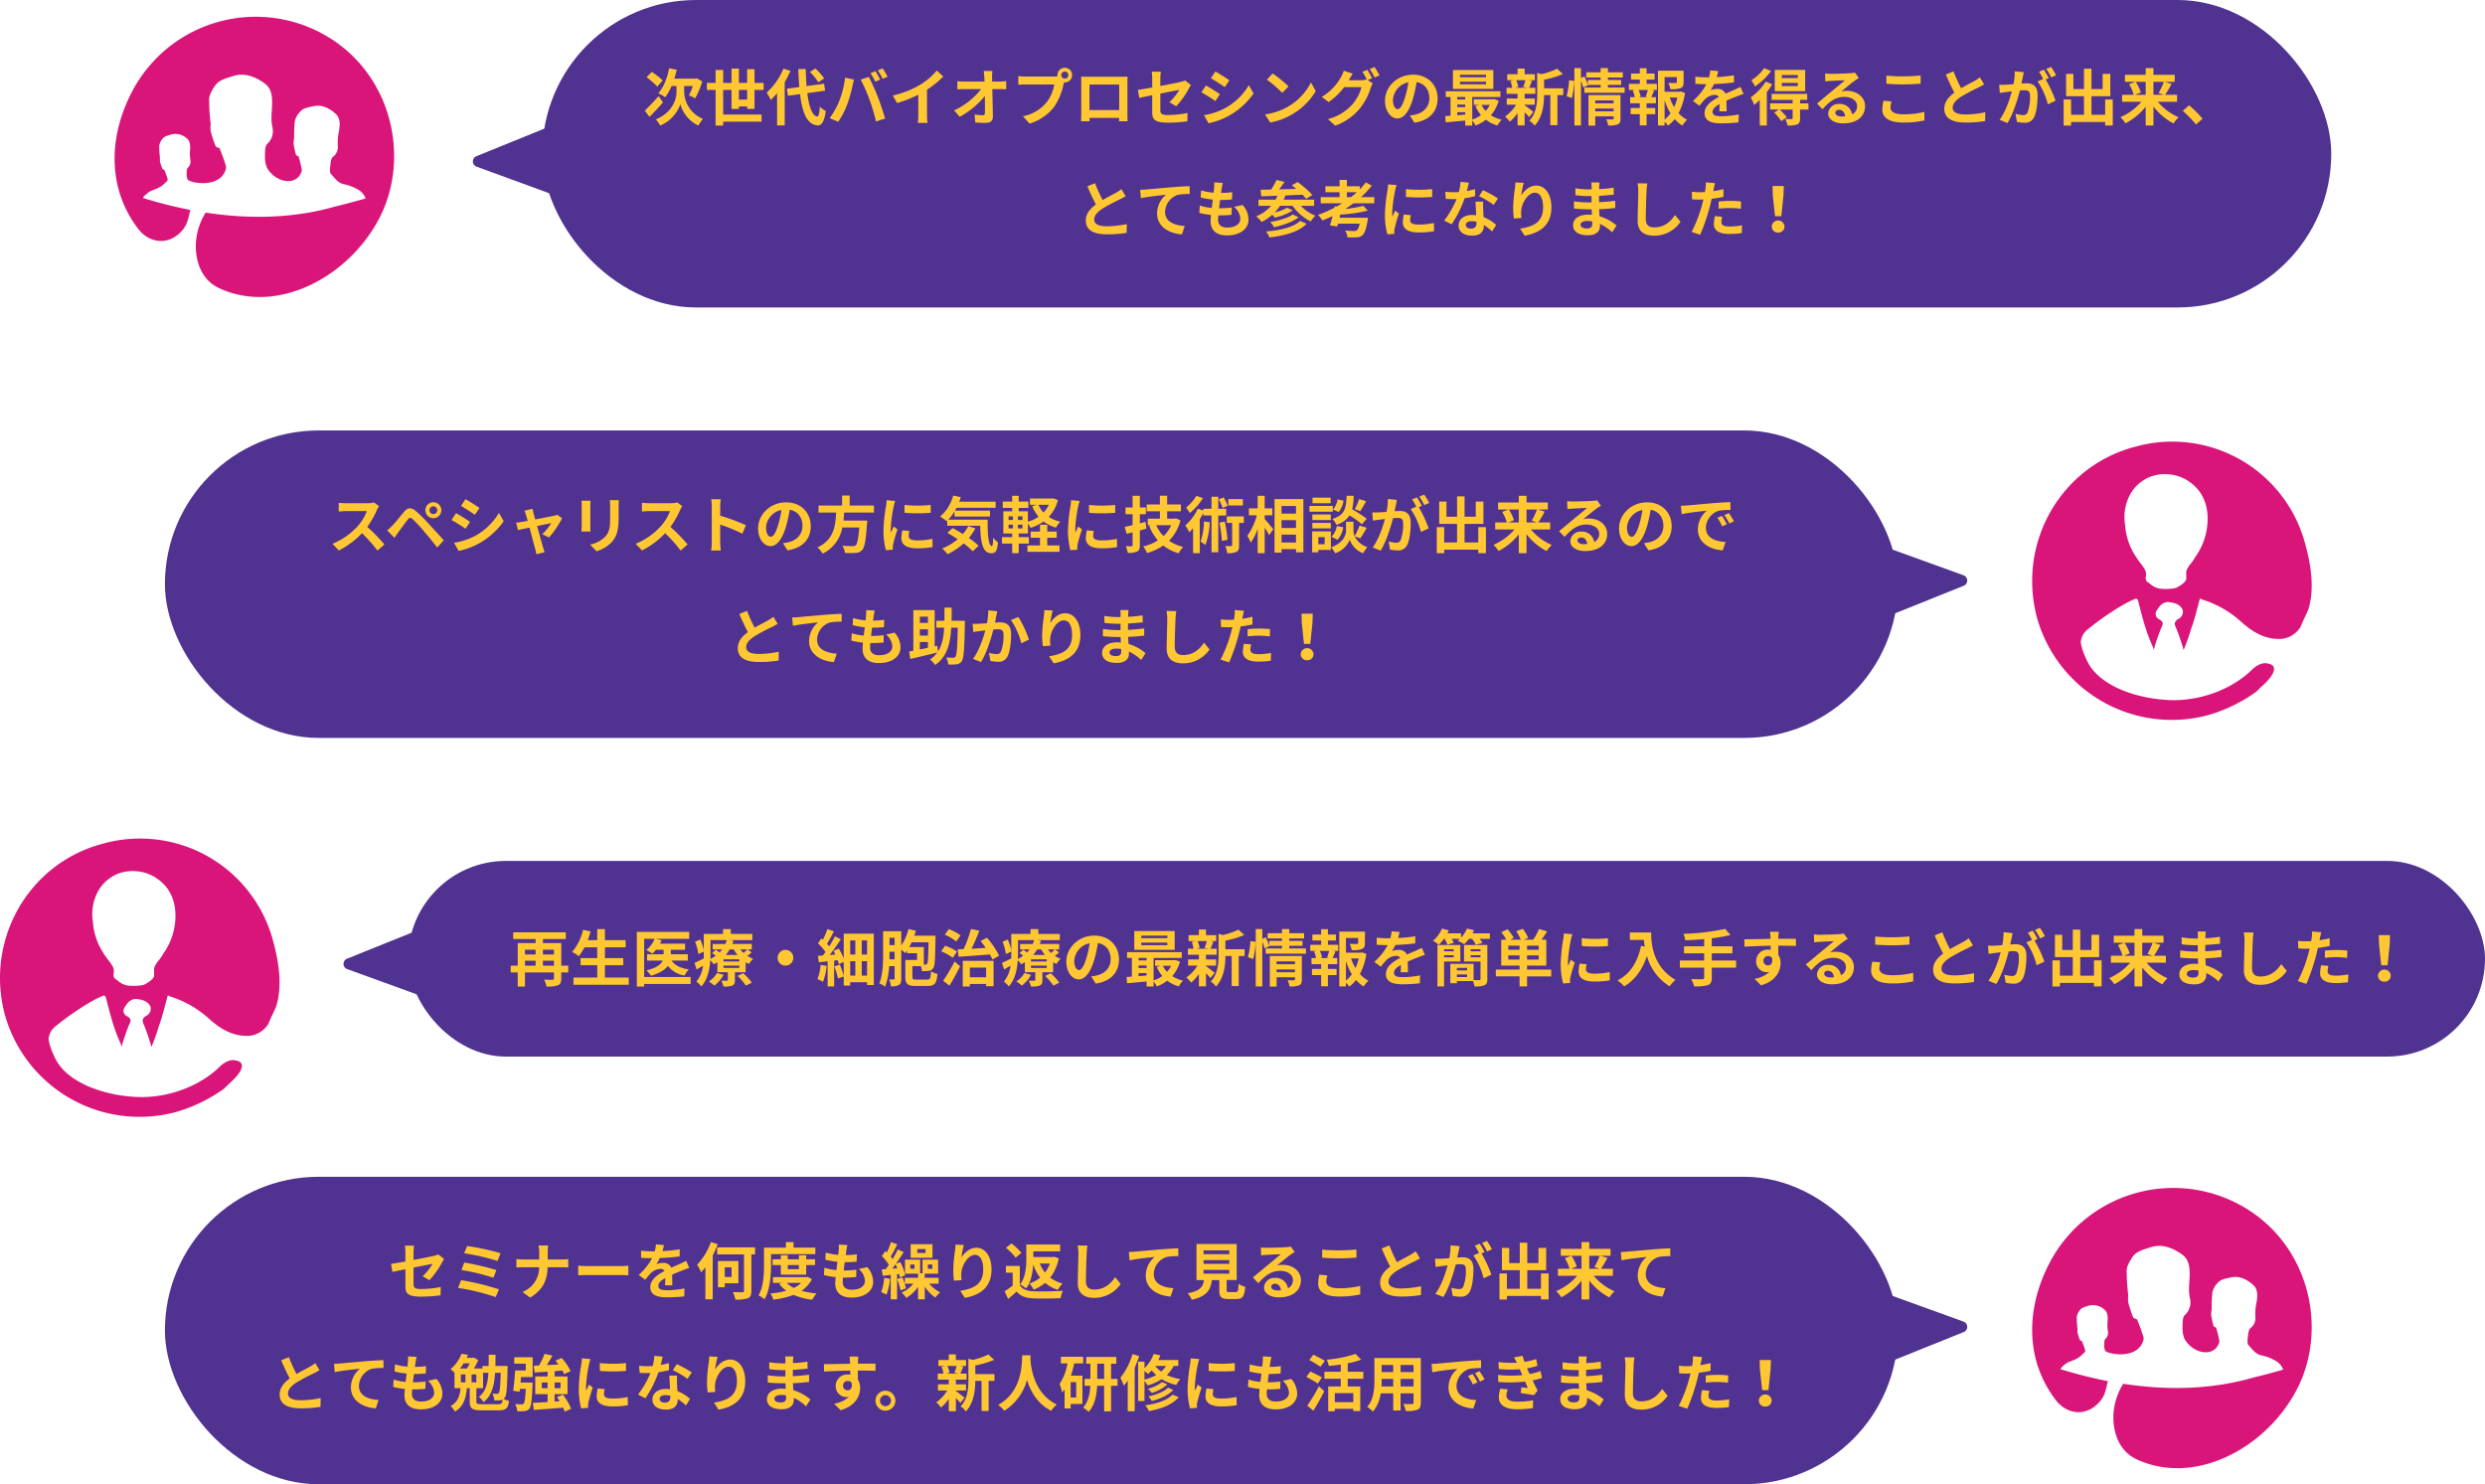
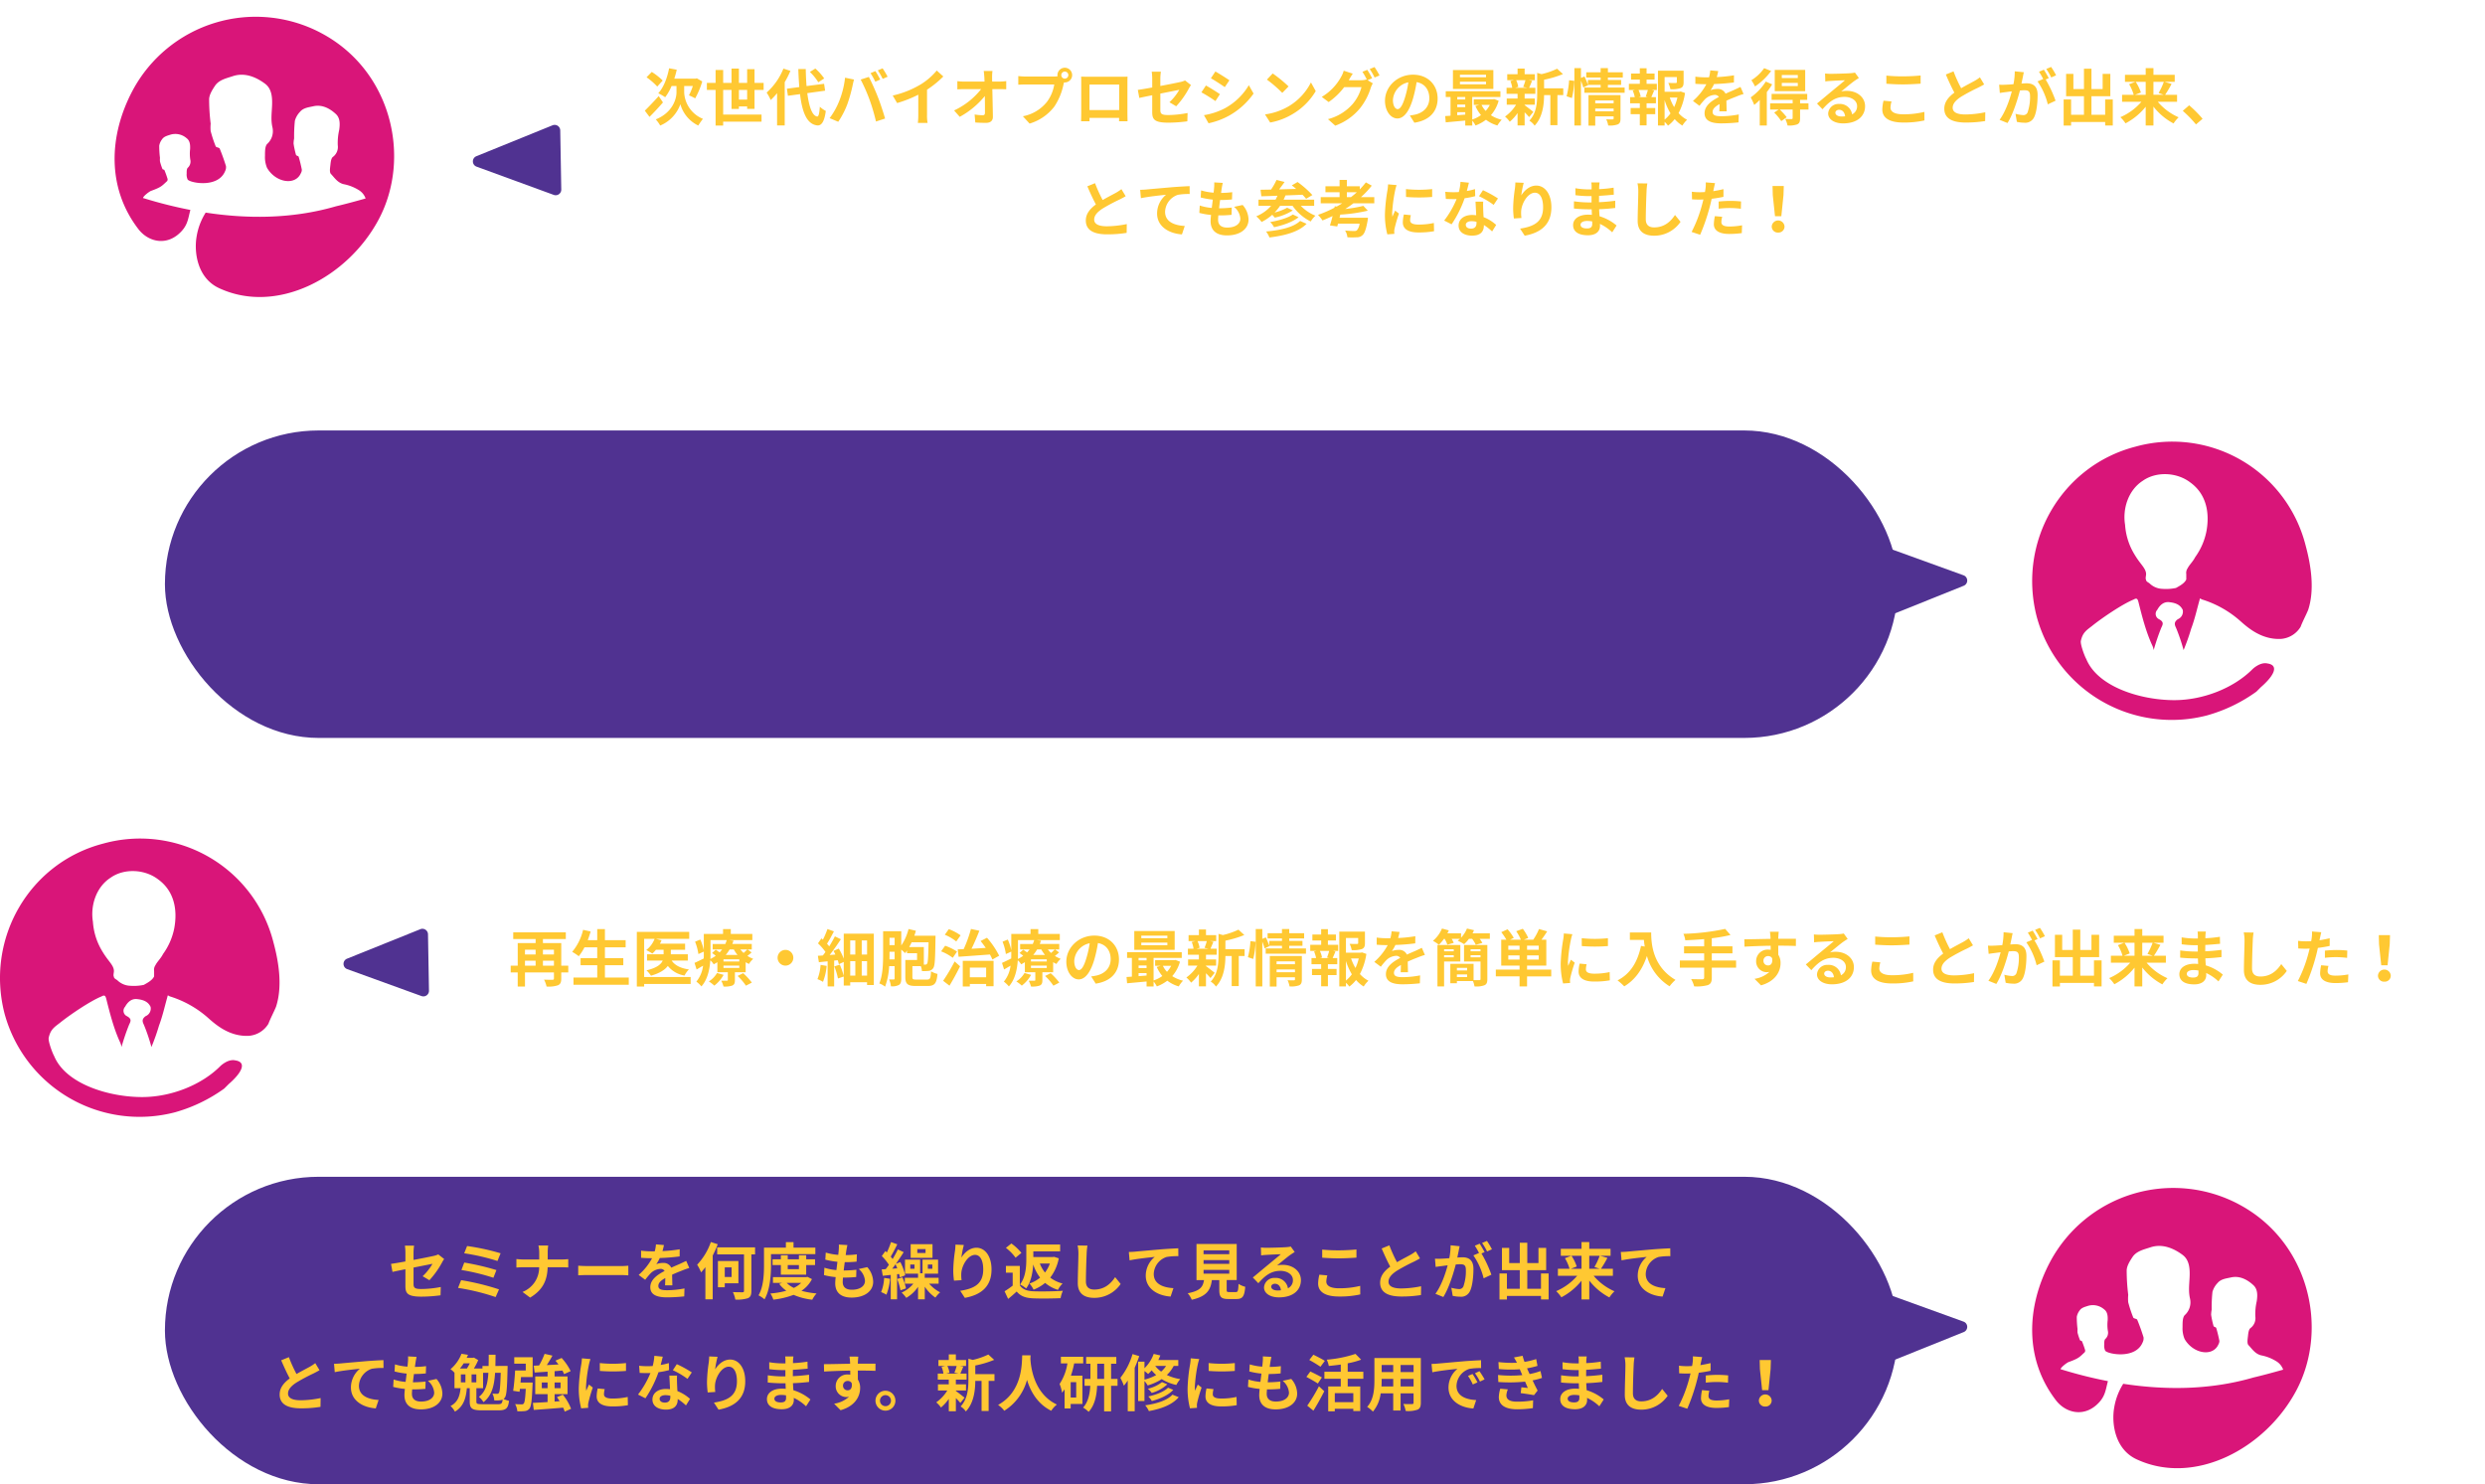
<svg xmlns="http://www.w3.org/2000/svg" width="889" height="531" viewBox="0 0 889 531">
  <g id="voice-img" transform="translate(-257 -4969)">
    <g id="グループ_3743" data-name="グループ 3743">
-       <rect id="長方形_3359" data-name="長方形 3359" width="640" height="110" rx="55" transform="translate(451 4969)" fill="#503291" />
      <path id="パス_10172" data-name="パス 10172" d="M7.084,11.81A23.337,23.337,0,0,0,3.168,8.73L1.3,10.644a23.863,23.863,0,0,1,3.828,3.322Zm-1.43,5.566c-1.8,2-3.762,4.026-4.972,5.214l1.672,2.222c1.5-1.474,3.278-3.388,4.818-5.17Zm9.108-3.608h3.1a21.674,21.674,0,0,1-1.386,3.344A20.8,20.8,0,0,1,18.7,18.19a29.794,29.794,0,0,0,2.53-6.05l-1.936-1.122-.506.132H11.22a29.95,29.95,0,0,0,.88-3.212L9.372,7.432c-.682,3.52-2,6.908-3.872,8.932a16.789,16.789,0,0,1,2.464,1.43,18.248,18.248,0,0,0,2.288-4.026h1.76v2.266c0,2.442-1.474,7.3-7.414,9.68a12.158,12.158,0,0,1,1.584,2.2A12.963,12.963,0,0,0,13.4,20.28a12.077,12.077,0,0,0,6.4,7.634c.418-.682,1.166-1.76,1.672-2.4a10.724,10.724,0,0,1-6.71-9.5Zm19.58,4.862V15.176H37.29V18.63Zm5.588,3.322V15.176h3.256v-2.53H39.93V7.762H37.29v4.884H34.342v-5.1H31.7v5.1H28.71V8.026H26v4.62H22.88v2.53H26V27.914H28.71V26.528H42.438V24H28.71V15.176H31.7v6.8h2.64v-.9H37.29v.88Zm24.926-10.89A19.871,19.871,0,0,0,61.688,7.52L59.73,8.73a18.718,18.718,0,0,1,3.014,3.7ZM50.27,7.542a23,23,0,0,1-6.006,8.58,16.8,16.8,0,0,1,1.452,2.662A20.731,20.731,0,0,0,48,16.32V27.87h2.728V12.4a34.953,34.953,0,0,0,2.046-4.048Zm14.916,7.9-.374-2.464-6.27.814c-.154-1.87-.242-3.938-.286-6.094H55.594c.066,2.31.2,4.466.352,6.446l-4.444.594.374,2.53,4.334-.594c.792,6.71,2.53,10.846,6.248,11.2,1.232.066,2.42-.946,2.97-5.192a9,9,0,0,1-2.134-1.5c-.176,2.442-.44,3.542-.946,3.5-1.76-.22-2.926-3.476-3.542-8.36Zm17.974-7-1.738.726a27.831,27.831,0,0,1,1.716,3.058l1.76-.77C84.48,10.644,83.71,9.258,83.16,8.444Zm2.6-.99-1.738.726a23.178,23.178,0,0,1,1.76,3.036l1.76-.77A34.409,34.409,0,0,0,85.756,7.454Zm-15.532,11.7a26.506,26.506,0,0,1-3.432,6.116l3.08,1.3a30.248,30.248,0,0,0,3.256-6.292A55.01,55.01,0,0,0,75,13.658c.088-.484.33-1.562.528-2.2l-3.212-.66A31.7,31.7,0,0,1,70.224,19.158ZM81.092,18.7a67.978,67.978,0,0,1,2.288,7.766l3.256-1.056c-.616-2.178-1.782-5.7-2.574-7.678-.814-2.134-2.332-5.522-3.234-7.216l-2.926.946A61.629,61.629,0,0,1,81.092,18.7Zm20.548-3.608a35.946,35.946,0,0,0,5.83-4.73l-2.354-2.134A23.22,23.22,0,0,1,99.374,13.2a33.8,33.8,0,0,1-10.01,3.982l1.584,2.684a43.013,43.013,0,0,0,7.568-2.992v7.216a24.639,24.639,0,0,1-.154,2.882h3.476a15.125,15.125,0,0,1-.2-2.882Zm23.3-2.9-.022-1.584a18.816,18.816,0,0,1,.132-2.222h-3.124c.11.77.176,1.584.22,2.222q.033.726.066,1.584h-7.282a21.059,21.059,0,0,1-2.442-.154v2.926c.77-.044,1.716-.088,2.508-.088H121a26.493,26.493,0,0,1-9.68,7.634l2.024,2.288a30.253,30.253,0,0,0,8.976-7.436c.044,2.266.044,4.466.044,5.94,0,.638-.22.924-.77.924a18.687,18.687,0,0,1-2.926-.264l.242,2.86c1.254.088,2.486.132,3.828.132,1.672,0,2.486-.814,2.464-2.222-.044-2.97-.132-6.644-.2-9.856h2.838c.594,0,1.43.044,2.134.066V12.008a17.007,17.007,0,0,1-2.288.176Zm26-1.056A1.265,1.265,0,1,1,152.2,9.874,1.272,1.272,0,0,1,150.942,11.128Zm-14.036-.748a24.5,24.5,0,0,1-2.618-.176v3.1c.572-.044,1.606-.088,2.618-.088h10.252a14.127,14.127,0,0,1-2.6,6.2,14.458,14.458,0,0,1-8.624,5.17l2.4,2.618a17.411,17.411,0,0,0,8.844-6.072,22.208,22.208,0,0,0,3.3-8.008l.176-.66a1.254,1.254,0,0,0,.286.022,2.629,2.629,0,1,0-2.64-2.618,2.436,2.436,0,0,0,.044.418,9.739,9.739,0,0,1-1.254.088Zm33.484,2.86v9.13H159.764V13.24Zm2.948-.7c0-.66,0-1.474.044-2.134-.792.044-1.628.044-2.178.044H159.1c-.594,0-1.43-.022-2.332-.044.044.616.044,1.518.044,2.134V23.294c0,1.056-.044,2.97-.066,3.08h3.036l-.022-1.21h10.6l-.022,1.21h3.036c0-.088-.044-2.2-.044-3.058Zm17.446,8.47a30.934,30.934,0,0,0,4.554-6.4c.2-.4.528-.88.726-1.188l-2.112-1.65a7.179,7.179,0,0,1-1.562.528c-.99.22-4.07.858-7.282,1.452v-2.6a18.108,18.108,0,0,1,.2-2.508h-3.278a18.442,18.442,0,0,1,.176,2.508V14.3c-2.178.4-4.114.726-5.148.858l.528,2.882c.924-.22,2.662-.572,4.62-.968v6.006c0,2.6.726,3.806,5.742,3.806a51.713,51.713,0,0,0,6.82-.484l.088-2.97a37.8,37.8,0,0,1-6.952.726c-2.4,0-2.794-.484-2.794-1.848v-5.83c3.124-.616,6.094-1.21,6.776-1.342a19.11,19.11,0,0,1-3.52,4.444ZM204.8,8.576,203.192,11c1.452.814,3.74,2.31,4.972,3.168l1.65-2.442C208.67,10.93,206.25,9.39,204.8,8.576ZM200.706,24.2l1.65,2.9a26.77,26.77,0,0,0,7.348-2.728,26.564,26.564,0,0,0,8.756-7.9l-1.694-2.992a22.427,22.427,0,0,1-8.558,8.25A24.413,24.413,0,0,1,200.706,24.2Zm.7-10.6L199.8,16.034a57.46,57.46,0,0,1,5.016,3.124l1.606-2.464C205.3,15.9,202.884,14.384,201.41,13.592ZM225.3,9.28l-2.068,2.2a45.743,45.743,0,0,1,5.5,4.752l2.244-2.31A46.2,46.2,0,0,0,225.3,9.28Zm-2.75,14.652,1.848,2.9a23.825,23.825,0,0,0,8.162-3.1,23.394,23.394,0,0,0,8.14-8.14l-1.716-3.1a20.861,20.861,0,0,1-8.008,8.558A22.675,22.675,0,0,1,222.552,23.932ZM260.876,11a32.215,32.215,0,0,0-1.738-3.014l-1.738.7a25.509,25.509,0,0,1,1.606,2.838l-.154-.088a6.93,6.93,0,0,1-1.914.264h-4.422l.066-.11c.264-.484.836-1.474,1.364-2.244L250.712,8.29a9.618,9.618,0,0,1-.99,2.31,18.824,18.824,0,0,1-6.864,7.062l2.464,1.848a24.153,24.153,0,0,0,5.544-5.324h6.2a15.563,15.563,0,0,1-3.124,5.984,17.6,17.6,0,0,1-8.866,5.456l2.6,2.332a20.49,20.49,0,0,0,8.866-6.226,22.2,22.2,0,0,0,3.85-7.348,9.321,9.321,0,0,1,.726-1.562l-1.87-1.144ZM260,7.7a20.938,20.938,0,0,1,1.76,3.036l1.76-.748a31.413,31.413,0,0,0-1.782-2.992Zm10.01,14.344c-.814,0-1.694-1.078-1.694-3.278a6.831,6.831,0,0,1,5.522-6.314,34.97,34.97,0,0,1-1.166,5.28C271.788,20.676,270.908,22.04,270.006,22.04ZM275.99,26.9c5.5-.836,8.316-4.092,8.316-8.668,0-4.752-3.41-8.514-8.8-8.514-5.654,0-10.032,4.312-10.032,9.328,0,3.674,2.046,6.336,4.444,6.336,2.376,0,4.268-2.684,5.566-7.084a47.35,47.35,0,0,0,1.3-5.918c2.926.506,4.554,2.75,4.554,5.764,0,3.168-2.156,5.17-4.95,5.83-.572.132-1.188.242-2.024.352Zm25.63-16.258h-9.328v-.9h9.328Zm0,2.508h-9.328v-.924h9.328Zm2.618-5.082H289.784v6.754h14.454Zm-1.254,12.452a9.212,9.212,0,0,1-1.5,2.156,8.517,8.517,0,0,1-1.474-2.156Zm-11.66,2.618h2.86V24c-.968.088-1.936.154-2.86.22Zm0-2.728h2.86v.924h-2.86Zm2.86-2.706v.88h-2.86v-.88Zm10.34.726-.44.088h-6.842v2h2.024l-1.452.4a13.473,13.473,0,0,0,2,3.256,11.3,11.3,0,0,1-3.124,1.584V17.706h10.076V15.638H287.21v2.068h1.716v6.688c-.682.066-1.342.088-1.914.132l.2,2.244c1.936-.176,4.444-.4,6.974-.638v1.782h2.508V26.132a9.725,9.725,0,0,1,1.166,1.76,14.334,14.334,0,0,0,3.74-2.046,12.325,12.325,0,0,0,4.092,2.046,10.836,10.836,0,0,1,1.54-2.046,12.3,12.3,0,0,1-3.872-1.628,13.116,13.116,0,0,0,2.772-5.17Zm11.2-6.754a16.443,16.443,0,0,1-.814,2.42l1.452.308h-4.312l1.1-.308a8.675,8.675,0,0,0-.748-2.42Zm-.286,8.778h3.63v-2.2h-3.63V16.562h3.828V14.406h-2.222c.308-.66.66-1.54,1.056-2.486l-1.276-.242h2.266V9.544h-3.652v-2h-2.53v2h-3.7v2.134h2.464l-1.342.308a9.918,9.918,0,0,1,.66,2.42h-2.024v2.156h3.938v1.694h-3.872v2.2h3.344a14.434,14.434,0,0,1-3.96,4.246,9.669,9.669,0,0,1,1.694,1.848,15.539,15.539,0,0,0,2.794-3.1V27.87h2.53V23.184a20.586,20.586,0,0,1,1.606,1.716l1.518-1.87c-.506-.4-2.332-1.848-3.124-2.4ZM329.252,14.6h-6.864v-3.08A35.651,35.651,0,0,0,329.142,9.5l-2.09-1.914a25.668,25.668,0,0,1-5.588,1.936l-1.54-.44v7.634c0,3.036-.264,6.776-2.794,9.46A6.029,6.029,0,0,1,319,27.958c2.9-3.014,3.366-7.656,3.388-10.934h2.244V27.782h2.53V17.024h2.09Zm3.08,3.476a29.7,29.7,0,0,0,.858-6.138l-1.848-.242a28.769,28.769,0,0,1-.9,5.742Zm8.36,4.752V21.82h6.578v1.012Zm6.578-3.894v1.034h-6.578V18.938Zm2.464-1.914H338.272V27.936h2.42v-3.3h6.578v.726c0,.264-.11.352-.418.352-.286,0-1.32.022-2.222-.044a8.672,8.672,0,0,1,.7,2.222,8.419,8.419,0,0,0,3.388-.374c.792-.352,1.012-.968,1.012-2.112Zm-4.51-2.706v-.946h4.73v-1.76h-4.73v-.88h5.324V8.862h-5.324v-1.5h-2.6v1.5H337.48v1.87h5.148v.88h-4.554V13.35a26.25,26.25,0,0,0-1.232-2.992l-1.254.528V7.366h-2.354V27.892h2.354V11.9a18.4,18.4,0,0,1,.814,2.42l1.716-.836-.044-.11h4.554v.946H336.8v1.87h14.41v-1.87Zm14.234,3.432h-3.212l.7-.2a9.4,9.4,0,0,0-.77-2.354h3.344c-.2.748-.528,1.694-.77,2.354Zm-.4-6.27h2.86V9.324h-2.86V7.41h-2.42V9.324H353.5V11.48h3.146V13h-3.916v2.2H354.9l-.792.2a12.534,12.534,0,0,1,.726,2.354h-1.65v2.2h3.454v1.694h-3.278v2.2h3.278v4h2.42v-4h3.1v-2.2h-3.1V19.95h3.344v-2.2h-1.65c.308-.66.638-1.518,1.012-2.332l-.858-.22h1.826V13h-3.674Zm6.446,7.326a21.76,21.76,0,0,0,2.112,4.752,11.4,11.4,0,0,1-2.112,2.244Zm4.576-.9a15.982,15.982,0,0,1-1.166,3.41,16.557,16.557,0,0,1-1.562-3.41Zm1.166-2.178-.44.11h-5.3V10.578h4.378v1.8c0,.242-.11.308-.44.33-.33,0-1.54,0-2.618-.044a8.975,8.975,0,0,1,.748,2.244,10.2,10.2,0,0,0,3.63-.374c.858-.352,1.1-.99,1.1-2.112V8.29h-9.174v19.6h2.376v-1.3a7.59,7.59,0,0,1,1.21,1.364,12.145,12.145,0,0,0,2.4-2.354,11.559,11.559,0,0,0,2.75,2.332,9.049,9.049,0,0,1,1.694-2.068,10.613,10.613,0,0,1-3.058-2.4,22.472,22.472,0,0,0,2.31-7.194Zm16.456,7.106c-.022-.99-.066-2.6-.088-3.806,1.342-.616,2.574-1.1,3.542-1.474a23.1,23.1,0,0,1,2.6-.924l-1.1-2.53c-.792.374-1.562.748-2.4,1.122-.9.4-1.826.77-2.948,1.3a2.968,2.968,0,0,0-2.9-1.694,6.818,6.818,0,0,0-2.464.44,13.309,13.309,0,0,0,1.254-2.2,70.974,70.974,0,0,0,7.106-.572l.022-2.552a50.31,50.31,0,0,1-6.16.638c.264-.88.418-1.628.528-2.156l-2.86-.242a12.123,12.123,0,0,1-.44,2.486h-1.056a27.953,27.953,0,0,1-3.828-.242v2.552c1.188.11,2.794.154,3.674.154h.264a21.3,21.3,0,0,1-4.8,5.984l2.332,1.738a27.9,27.9,0,0,1,2.024-2.4,5.392,5.392,0,0,1,3.41-1.5,1.7,1.7,0,0,1,1.518.748c-2.486,1.276-5.126,3.036-5.126,5.808,0,2.816,2.574,3.63,5.984,3.63a60.278,60.278,0,0,0,6.16-.352l.088-2.838a33.324,33.324,0,0,1-6.182.638c-2.134,0-3.168-.33-3.168-1.54,0-1.078.88-1.936,2.486-2.816-.022.946-.044,1.958-.088,2.6Zm25.454-11.9h-5.72V9.83h5.72Zm0,2.86h-5.72V12.646h5.72ZM415.8,8H404.91v7.612H415.8Zm-14.674-.616A15.692,15.692,0,0,1,396.55,11.7a16.23,16.23,0,0,1,1.3,2.222A23.293,23.293,0,0,0,403.612,8.4Zm.572,4.8a19.749,19.749,0,0,1-5.39,5.654,19.523,19.523,0,0,1,1.254,2.706,20.671,20.671,0,0,0,1.98-1.782v9.13h2.53V15.946a23.227,23.227,0,0,0,1.914-2.772Zm15.268,7.788h-2.992V18.718h2.552V16.584H403.788v2.134h7.524v1.254H403.26v2.222h3.08l-1.628,1.078a18.534,18.534,0,0,1,2.53,3.058l1.958-1.386a23.133,23.133,0,0,0-2.508-2.75h4.62v3.058c0,.242-.088.33-.4.352-.286,0-1.32,0-2.244-.044a9.191,9.191,0,0,1,.814,2.332,8.709,8.709,0,0,0,3.41-.374c.858-.374,1.078-.99,1.078-2.2V22.194h3.014ZM428.8,24.68c-1.276,0-2.2-.55-2.2-1.364,0-.55.528-1.034,1.342-1.034,1.188,0,2,.924,2.134,2.332A11.486,11.486,0,0,1,428.8,24.68Zm4.8-15.708a10.506,10.506,0,0,1-1.672.22c-1.232.11-5.9.22-7.04.22-.616,0-1.364-.044-1.98-.11l.088,2.838a14.378,14.378,0,0,1,1.782-.176c1.144-.088,4.136-.22,5.258-.242-1.078.946-3.344,2.772-4.554,3.784-1.3,1.056-3.916,3.278-5.456,4.532L422,22.084c2.332-2.64,4.51-4.422,7.854-4.422,2.53,0,4.51,1.32,4.51,3.278a3.176,3.176,0,0,1-1.782,2.97,4.386,4.386,0,0,0-4.642-3.718,3.661,3.661,0,0,0-3.916,3.388c0,2.178,2.288,3.564,5.324,3.564,5.258,0,7.876-2.728,7.876-6.16,0-3.168-2.816-5.478-6.512-5.478a7.326,7.326,0,0,0-2.046.242c1.364-1.1,3.652-3.036,4.818-3.85q.726-.495,1.518-.99Zm11.242,3.982c1.782.132,3.674.242,5.962.242,2.068,0,4.774-.154,6.292-.264V10.006c-1.672.176-4.158.308-6.314.308a57.1,57.1,0,0,1-5.94-.264Zm-1.012,6.072a14.014,14.014,0,0,0-.44,3.146c0,2.992,2.508,4.664,7.5,4.664a33.264,33.264,0,0,0,7.568-.748l-.022-3.058a30.9,30.9,0,0,1-7.656.858c-3.146,0-4.466-1.012-4.466-2.4a9.04,9.04,0,0,1,.374-2.2Zm34.474-8.36a15.04,15.04,0,0,1-2,1.32c-1.034.572-2.926,1.54-4.708,2.574a51.078,51.078,0,0,1-2.728-6.028l-2.75,1.122c.99,2.31,2.046,4.62,3.058,6.49-2.09,1.54-3.608,3.322-3.608,5.742,0,3.74,3.278,4.95,7.612,4.95a42.61,42.61,0,0,0,7-.528l.044-3.146a36.439,36.439,0,0,1-7.128.792c-3.014,0-4.532-.836-4.532-2.4,0-1.518,1.21-2.772,3.036-3.96a66.717,66.717,0,0,1,6.072-3.234c.792-.4,1.5-.77,2.156-1.166ZM505.56,9.94a26.034,26.034,0,0,0-1.782-2.992l-1.738.726a21.951,21.951,0,0,1,1.782,3.036ZM490.776,8.51a24.119,24.119,0,0,1-.462,4.62c-1.1.088-2.134.154-2.816.176a20.229,20.229,0,0,1-2.31,0l.242,2.948c.682-.11,1.8-.264,2.42-.33.418-.066,1.1-.154,1.87-.242-.77,2.97-2.266,7.326-4.378,10.186l2.838,1.144c2-3.212,3.586-8.338,4.444-11.638.616-.044,1.144-.088,1.5-.088,1.364,0,2.112.242,2.112,1.98a16.633,16.633,0,0,1-.88,5.962,1.6,1.6,0,0,1-1.628.946,12.713,12.713,0,0,1-2.684-.462l.484,2.882a12.335,12.335,0,0,0,2.6.308,3.481,3.481,0,0,0,3.586-2c.924-1.892,1.232-5.368,1.232-7.942,0-3.124-1.628-4.158-3.938-4.158-.44,0-1.1.044-1.826.088.154-.792.33-1.584.462-2.244.11-.55.242-1.232.374-1.8Zm12.166,2.442c-.44-.814-1.21-2.2-1.76-3.014l-1.738.726a24.322,24.322,0,0,1,1.5,2.6l-2.024.858a24.672,24.672,0,0,1,3.674,8.206l2.772-1.3a43.289,43.289,0,0,0-3.542-7.59Zm20.174,7.634v5.478H518.21V17.42h6.754V9.434h-2.75v5.434h-4V7.586h-2.684v7.282h-3.784V9.434h-2.6V17.42h6.38v6.644h-4.6V18.586h-2.662v9.328h2.662V26.638h12.188v1.254h2.728V18.586Zm14.5-6.314v4.642h-3.806l2.09-.814a15.677,15.677,0,0,0-1.87-3.828Zm6.49,0a24.777,24.777,0,0,1-1.87,4l1.848.638h-3.7V12.272Zm4.73,7.15V16.914h-4.268a40.565,40.565,0,0,0,2.31-3.894l-2.53-.748H548V9.764h-7.612v-2.4h-2.772v2.4H530.2v2.508h3.74l-2.266.858a15.346,15.346,0,0,1,1.65,3.784h-4.158v2.508h6.908a20.768,20.768,0,0,1-7.524,5.5,12.415,12.415,0,0,1,1.848,2.2,22.828,22.828,0,0,0,7.216-5.94v6.71h2.772V21.138a22.245,22.245,0,0,0,7.194,6.028,12.28,12.28,0,0,1,1.826-2.2,20.4,20.4,0,0,1-7.458-5.544Zm9.13,6.072a41.242,41.242,0,0,0-4.8-4.818l-2.288,1.98a41.291,41.291,0,0,1,4.73,4.862ZM171.182,50.666a15.043,15.043,0,0,1-2,1.32c-1.034.572-2.926,1.54-4.708,2.574a51.08,51.08,0,0,1-2.728-6.028l-2.75,1.122c.99,2.31,2.046,4.62,3.058,6.49-2.09,1.54-3.608,3.322-3.608,5.742,0,3.74,3.278,4.95,7.612,4.95a42.61,42.61,0,0,0,7-.528l.044-3.146a36.439,36.439,0,0,1-7.128.792c-3.014,0-4.532-.836-4.532-2.4,0-1.518,1.21-2.772,3.036-3.96a66.723,66.723,0,0,1,6.072-3.234c.792-.4,1.5-.77,2.156-1.166Zm6.71.242.264,2.992c2.53-.55,7.128-1.034,9-1.232a8.708,8.708,0,0,0-3.212,6.71c0,4.708,4.312,7.172,8.888,7.48l1.012-3.014c-3.674-.2-7.04-1.474-7.04-5.06a6.643,6.643,0,0,1,4.6-6.094,22.5,22.5,0,0,1,4.2-.286l-.022-2.816c-1.518.066-3.916.2-6.16.374-3.982.352-7.59.66-9.394.836C179.586,50.842,178.75,50.886,177.892,50.908ZM211.486,57a6.048,6.048,0,0,1,2.244,4.224c0,1.8-1.672,3.19-4.708,3.19-2.156,0-3.256-.99-3.256-2.772,0-.4.044-.946.088-1.584h.88c1.342,0,2.618-.088,3.85-.2l.066-2.6a43.218,43.218,0,0,1-4.378.264h-.154c.11-.968.242-2,.374-2.97a39.042,39.042,0,0,0,4.246-.2l.088-2.6a31.974,31.974,0,0,1-4,.264c.11-.7.176-1.276.242-1.65.088-.572.2-1.144.374-1.936l-3.058-.176a13.723,13.723,0,0,1-.044,1.936c-.044.484-.088,1.078-.176,1.738a20.2,20.2,0,0,1-4.466-.814l-.154,2.53a27.232,27.232,0,0,0,4.334.77c-.132.99-.242,2-.374,2.97a18.547,18.547,0,0,1-4.29-.858l-.154,2.64a24.431,24.431,0,0,0,4.18.726c-.088.9-.154,1.672-.154,2.2,0,3.63,2.42,5.126,5.852,5.126,4.774,0,7.722-2.376,7.722-5.654a8.1,8.1,0,0,0-2.112-5.236Zm23.628,5.038c-2.332,2.266-7.084,3.344-12.188,3.784a7.947,7.947,0,0,1,1.21,2.134c5.566-.682,10.428-1.98,13.288-4.884ZM232.5,59.73c-1.738,1.254-5.192,2.222-8.1,2.706a7.261,7.261,0,0,1,1.386,1.848c3.212-.682,6.622-1.848,8.778-3.564Zm7.634-3.1v-2.2H229.2a15.791,15.791,0,0,0,.66-1.518c1.98-.066,4.07-.154,6.094-.242a14.147,14.147,0,0,1,1.3,1.452l2.244-1.342a34.251,34.251,0,0,0-5.3-4.664l-2.068,1.21c.506.374,1.034.792,1.562,1.254-2.068.066-4.136.11-6.094.176.66-.836,1.342-1.782,1.958-2.662l-2.882-.726a22.108,22.108,0,0,1-1.958,3.454c-1.386.022-2.662.044-3.762.066l.286,2.332c1.65-.044,3.608-.11,5.764-.2-.22.484-.44.968-.682,1.408H220.22v2.2h4.532a14.36,14.36,0,0,1-5.324,3.762,12.692,12.692,0,0,1,1.914,2.024,18.084,18.084,0,0,0,3.806-2.574c.33.33.66.726.9,1.012a19.33,19.33,0,0,0,6.446-2.574l-2.024-.968a17.725,17.725,0,0,1-4.488,1.716,17.236,17.236,0,0,0,1.958-2.4h4.466a17.462,17.462,0,0,0,6.49,5.61,10.235,10.235,0,0,1,1.694-2.068,15.015,15.015,0,0,1-5.236-3.542Zm11.7-3.1v-1.76H255.4c-.66.616-1.364,1.188-2.09,1.76Zm9.812,2.2v-2.2h-4.774a32.407,32.407,0,0,0,3.872-4.114l-2.112-1.166a28.64,28.64,0,0,1-2.178,2.508V49.632h-4.62V47.366h-2.6v2.266h-5.06v2.134h5.06v1.76h-6.754v2.2h7.7c-.638.4-1.3.792-1.98,1.166l-.7-.088-.11.506a41.958,41.958,0,0,1-5.874,2.552,16.847,16.847,0,0,1,1.606,2c1.21-.484,2.42-1.012,3.608-1.584-.308,1.254-.638,2.442-.946,3.366l2.618.374.264-1.012h7.722a4.489,4.489,0,0,1-.99,2.42,1.624,1.624,0,0,1-.968.22c-.572,0-1.958-.044-3.234-.176a5.5,5.5,0,0,1,.836,2.42,27.024,27.024,0,0,0,3.3,0,2.875,2.875,0,0,0,2.112-.77c.748-.66,1.276-2.156,1.8-5.126a8.926,8.926,0,0,0,.132-1.1H249.216l.264-1.122a56.208,56.208,0,0,0,9.856-1.408L257.73,56.65a48.805,48.805,0,0,1-6.49,1.122c1.012-.638,2-1.32,2.948-2.046Zm11.33-5.082L273,53.46a60.3,60.3,0,0,0,9.35,0V50.644A44.454,44.454,0,0,1,272.976,50.644Zm-.748,9.086a13.427,13.427,0,0,0-.374,2.838c0,2.222,1.782,3.586,5.544,3.586a30.283,30.283,0,0,0,5.632-.44l-.066-2.948a25.109,25.109,0,0,1-5.456.572c-2.2,0-3.036-.572-3.036-1.54a7.17,7.17,0,0,1,.264-1.826Zm-5.654-10.78a16.282,16.282,0,0,1-.22,2.134,60.407,60.407,0,0,0-.9,8.624,27.813,27.813,0,0,0,.858,7.128l2.508-.176c-.022-.308-.022-.66-.044-.9a6.4,6.4,0,0,1,.132-1.012,52.527,52.527,0,0,1,1.562-5.346L269.1,58.344c-.308.7-.66,1.43-.968,2.2a10.517,10.517,0,0,1-.088-1.408A53.864,53.864,0,0,1,269.1,51.15a18.306,18.306,0,0,1,.528-1.936Zm39.314,5.038a39.2,39.2,0,0,0-5.368-2.948L299.112,53.2a29.048,29.048,0,0,1,5.236,3.1Zm-8.206-3.344a23.012,23.012,0,0,1-2.926.682c.308-1.166.572-2.266.748-2.97l-3.014-.308A18.549,18.549,0,0,1,291.9,51.7c-.66.044-1.32.066-1.958.066a27.693,27.693,0,0,1-2.9-.154l.2,2.552c.946.044,1.826.066,2.728.066.374,0,.748,0,1.122-.022a33.241,33.241,0,0,1-4.444,7.7L289.3,63.25a40.215,40.215,0,0,0,4.664-9.328,31.926,31.926,0,0,0,3.784-.748Zm.528,12.122c0,1.166-.484,2.024-1.958,2.024-1.188,0-1.87-.55-1.87-1.364,0-.77.814-1.3,2.068-1.3a7.71,7.71,0,0,1,1.76.22Zm-.352-7.634c.066,1.32.176,3.234.242,4.862-.462-.044-.968-.088-1.474-.088-3.036,0-4.818,1.65-4.818,3.784,0,2.4,2.134,3.608,4.84,3.608,3.1,0,4.2-1.584,4.2-3.608v-.2A19.4,19.4,0,0,1,303.8,65.8l1.452-2.332a14.514,14.514,0,0,0-4.51-2.794c-.066-1.078-.11-2.134-.132-2.75-.022-.968-.066-1.87,0-2.794Zm14.256-6.864c-.022.616-.066,1.5-.176,2.288a52.837,52.837,0,0,0-.616,6.974,28.18,28.18,0,0,0,.264,3.63l2.706-.176a13.084,13.084,0,0,1-.11-2.31c.11-2.86,2.354-6.732,4.928-6.732,1.8,0,2.926,1.87,2.926,5.236,0,5.28-3.388,6.864-8.228,7.612l1.65,2.53c5.764-1.056,9.548-4,9.548-10.164,0-4.8-2.354-7.766-5.39-7.766-2.464,0-4.356,1.848-5.39,3.52a35.577,35.577,0,0,1,.88-4.51Zm27.5,14.85c0,1.254-.748,1.606-1.914,1.606-1.5,0-2.266-.528-2.266-1.342,0-.748.836-1.342,2.376-1.342a11.674,11.674,0,0,1,1.782.154C339.614,62.568,339.614,62.876,339.614,63.118Zm8.712.55a16.851,16.851,0,0,0-6.094-3.3c-.066-.836-.11-1.716-.154-2.53,2.112-.066,3.806-.22,5.764-.44V54.824c-1.782.22-3.608.418-5.808.506l.022-2.266c2.09-.11,3.85-.286,5.28-.418l-.066-2.508a45.65,45.65,0,0,1-5.192.528l.022-.858a14.561,14.561,0,0,1,.154-1.54h-2.97a8.719,8.719,0,0,1,.11,1.5v.99h-1.078a28.84,28.84,0,0,1-4.73-.418l.022,2.486a36.28,36.28,0,0,0,4.73.33h1.034v2.266h-1.034a39.522,39.522,0,0,1-5.258-.4l-.022,2.574c1.452.176,3.96.286,5.236.286h1.122c.022.638.044,1.32.088,1.98a13.372,13.372,0,0,0-1.342-.066c-3.366,0-5.39,1.54-5.39,3.74,0,2.31,1.848,3.63,5.324,3.63,2.882,0,4.29-1.43,4.29-3.3,0-.22,0-.484-.022-.77a16.5,16.5,0,0,1,4.4,3.014Zm7.48-15.092a13.679,13.679,0,0,1,.286,2.948c0,1.87-.22,7.59-.22,10.516,0,3.718,2.31,5.28,5.874,5.28a11.338,11.338,0,0,0,9.46-4.972l-1.98-2.442c-1.562,2.376-3.85,4.444-7.458,4.444-1.672,0-2.992-.7-2.992-2.9,0-2.706.154-7.59.264-9.922a22.356,22.356,0,0,1,.286-2.9Zm29.04,9.086a32.009,32.009,0,0,1,4.2-.242,31.47,31.47,0,0,1,3.74.264l.066-2.618a37.824,37.824,0,0,0-3.828-.2c-1.408,0-2.97.11-4.18.22Zm1.716-7c-1.188.286-2.42.528-3.652.726l.176-.836c.11-.484.308-1.452.462-2.046l-3.322-.264a11.312,11.312,0,0,1-.088,2.2q-.066.528-.2,1.254c-.66.044-1.3.066-1.936.066a21.448,21.448,0,0,1-2.75-.176l.066,2.728c.77.044,1.584.088,2.64.088.44,0,.924-.022,1.43-.044-.154.616-.308,1.232-.462,1.8a48.037,48.037,0,0,1-3.762,9.812l3.058,1.012a70.268,70.268,0,0,0,3.454-10.076c.242-.88.462-1.848.66-2.794,1.452-.176,2.926-.418,4.224-.7ZM383.5,60.324a14.954,14.954,0,0,0-.374,2.9c0,2.2,1.87,3.476,5.544,3.476a34.862,34.862,0,0,0,4.444-.308l.11-2.794a25.258,25.258,0,0,1-4.532.44c-2.332,0-2.882-.7-2.882-1.65a7.536,7.536,0,0,1,.308-1.826ZM405,60.346h2.266l.77-7.524.11-3.278h-4.026l.088,3.278ZM406.12,66.2a2.152,2.152,0,0,0,2.288-2.156,2.291,2.291,0,0,0-4.576,0A2.152,2.152,0,0,0,406.12,66.2Z" transform="translate(487 4986)" fill="#ffc832" />
      <path id="多角形_13" data-name="多角形 13" d="M11.634,4.838a2,2,0,0,1,3.732,0L25.951,32.28A2,2,0,0,1,24.085,35H2.915a2,2,0,0,1-1.866-2.72Z" transform="translate(422.85 5040.336) rotate(-91)" fill="#503291" />
      <path id="パス_10116" data-name="パス 10116" d="M91.049,17.056A49.953,49.953,0,0,0,23.81,37.7c-8.641,16.26-9.234,34.909,2.047,49.6,3.655,4.76,10.511,6.265,15.561.618,2.175-2.432,2.271-4.656,3.042-7.472a158.145,158.145,0,0,1-16.629-4.177l-.321-.082c.148-.8,2.515-2.5,2.951-2.587,3.678-1.34,3.8-1.749,5.685-3.481a.994.994,0,0,0,.133-.852c-.323-1.04-.687-2.069-1.106-3.074-.08-.193-.621-.2-.7-.388a21.8,21.8,0,0,1-.889-2.7,7.336,7.336,0,0,1,0-1.281,35.57,35.57,0,0,1-.271-4.347,5.147,5.147,0,0,1,1.027-2.309c.709-1.066,2.035-1.322,3.11-1.688a6.146,6.146,0,0,1,5.695,1.329c1.182.886,1.281,2.409,1.223,3.83a14.107,14.107,0,0,0,.057,3.777,3.02,3.02,0,0,1-.892,2.943c-.426.408-.4,1.378-.4,2.094a4.175,4.175,0,0,0,.359,2.12c.867,1.214,10.957,3.2,13.427-3.088a3.085,3.085,0,0,0,.272-1.736c-.657-2.116-1.4-4.213-2.252-6.259-.163-.389-1.264-.4-1.42-.788a44.745,44.745,0,0,1-1.811-5.5,15.065,15.065,0,0,1,.011-2.609,72.539,72.539,0,0,1-.553-8.852c.093-1.61,1.145-3.274,2.093-4.7,1.443-2.173,4.141-2.694,6.332-3.436,4.195-1.423,8.251.2,11.6,2.7,2.407,1.8,2.607,4.906,2.49,7.8-.1,2.565-.472,5.055.115,7.692A6.15,6.15,0,0,1,71.979,56.8c-.867.832-.811,2.806-.826,4.266a9.853,9.853,0,0,0,.732,4.317c3.022,5.276,10.14,6.511,12.123,1.875a2.446,2.446,0,0,0,.324-1.215c-.308-1.555-.679-3.1-1.13-4.618-.087-.29-.87-.379-.951-.666a31.915,31.915,0,0,1-.875-4.046,10.753,10.753,0,0,1,.2-1.855,51.87,51.87,0,0,1,.274-6.337A7.5,7.5,0,0,1,83.7,45.327c1.191-1.438,3.149-1.608,4.764-1.975,3.091-.7,5.854.753,8.045,2.783,1.576,1.462,1.485,3.683,1.184,5.731a20.535,20.535,0,0,0-.5,5.48,4.406,4.406,0,0,1-1.743,4.128c-.679.528-.788,1.935-.908,2.973s-.366,2.537.2,3.125c1.311,1.375,2.372,3.116,4.523,3.647a16.048,16.048,0,0,1,5.558,2.2,5.722,5.722,0,0,1,2.324,2.926c-4.038,1.139-7.531,2.08-10.646,2.809C80.388,83.847,64.062,83.562,49.935,81.4a22.888,22.888,0,0,0-3.228,8.475c-1.016,5.726.249,14.915,7.97,18.524,20.669,9.659,46.072-3.721,57.172-24.6,11.782-22.172,4.554-53.462-20.8-66.736" transform="translate(280.647 4963.66)" fill="#d91579" />
    </g>
    <g id="グループ_3746" data-name="グループ 3746">
      <g id="グループ_3718" data-name="グループ 3718" transform="translate(0 3)">
        <rect id="長方形_3348" data-name="長方形 3348" width="620" height="110" rx="55" transform="translate(316 5387)" fill="#503291" />
        <path id="パス_10175" data-name="パス 10175" d="M71.614,21.006a30.934,30.934,0,0,0,4.554-6.4c.2-.4.528-.88.726-1.188l-2.112-1.65a7.179,7.179,0,0,1-1.562.528c-.99.22-4.07.858-7.282,1.452v-2.6a18.108,18.108,0,0,1,.2-2.508H62.858a18.442,18.442,0,0,1,.176,2.508V14.3c-2.178.4-4.114.726-5.148.858l.528,2.882c.924-.22,2.662-.572,4.62-.968v6.006c0,2.6.726,3.806,5.742,3.806A51.713,51.713,0,0,0,75.6,26.4l.088-2.97a37.8,37.8,0,0,1-6.952.726c-2.4,0-2.794-.484-2.794-1.848v-5.83c3.124-.616,6.094-1.21,6.776-1.342a19.11,19.11,0,0,1-3.52,4.444ZM85.1,8.774l-1.034,2.6a75.474,75.474,0,0,1,11.9,2.75l1.122-2.75A80.342,80.342,0,0,0,85.1,8.774Zm-1.012,5.918-1.012,2.662a76.488,76.488,0,0,1,11.44,2.772l1.078-2.75A90.693,90.693,0,0,0,84.088,14.692Zm-1.122,6.292-1.1,2.772a78.488,78.488,0,0,1,13.442,3.278l1.21-2.75A88.551,88.551,0,0,0,82.966,20.984Zm30.976-7.392v-2.4a17.16,17.16,0,0,1,.176-2.6h-3.5a10.992,10.992,0,0,1,.286,2.574v2.42h-5.72c-.88,0-1.782-.088-2.442-.154v3.036c.682-.044,1.562-.11,2.53-.11h5.61a9.394,9.394,0,0,1-5.962,8.844l2.728,2.024c4.752-2.838,6.138-6.446,6.27-10.868h4.95c.88,0,1.958.066,2.42.088V13.46c-.462.044-1.386.132-2.4.132Zm10.912,5.676c.814-.066,2.288-.11,3.542-.11H140.21c.924,0,2.046.088,2.574.11V15.814c-.572.044-1.562.132-2.574.132H128.4c-1.144,0-2.75-.066-3.542-.132Zm33.682,3.564c-.022-.99-.066-2.6-.088-3.806,1.342-.616,2.574-1.1,3.542-1.474a23.1,23.1,0,0,1,2.6-.924l-1.1-2.53c-.792.374-1.562.748-2.4,1.122-.9.4-1.826.77-2.948,1.3a2.968,2.968,0,0,0-2.9-1.694,6.818,6.818,0,0,0-2.464.44,13.308,13.308,0,0,0,1.254-2.2,70.975,70.975,0,0,0,7.106-.572l.022-2.552a50.309,50.309,0,0,1-6.16.638c.264-.88.418-1.628.528-2.156l-2.86-.242a12.123,12.123,0,0,1-.44,2.486h-1.056a27.953,27.953,0,0,1-3.828-.242v2.552c1.188.11,2.794.154,3.674.154h.264a21.3,21.3,0,0,1-4.8,5.984l2.332,1.738a27.9,27.9,0,0,1,2.024-2.4,5.392,5.392,0,0,1,3.41-1.5,1.7,1.7,0,0,1,1.518.748c-2.486,1.276-5.126,3.036-5.126,5.808,0,2.816,2.574,3.63,5.984,3.63a60.278,60.278,0,0,0,6.16-.352l.088-2.838a33.324,33.324,0,0,1-6.182.638c-2.134,0-3.168-.33-3.168-1.54,0-1.078.88-1.936,2.486-2.816-.022.946-.044,1.958-.088,2.6ZM172.308,7.344a22.633,22.633,0,0,1-4.906,8.118,16.964,16.964,0,0,1,1.408,2.728,22.816,22.816,0,0,0,1.54-1.848V27.848h2.618V12.162a35.933,35.933,0,0,0,1.8-4.026Zm7.414,9.064V19.84H177.28V16.408Zm2.442,5.7V14.142h-7.326v9.394h2.442v-1.43Zm5.962-12.848H174.574v2.508h9.592v13c0,.418-.132.55-.572.55s-1.98,0-3.41-.066a9.831,9.831,0,0,1,.88,2.684,12.755,12.755,0,0,0,4.466-.484c.946-.418,1.276-1.122,1.276-2.64V11.766h1.32Zm5.7,2.42h15.862V9.346h-7.81V7.388h-2.728V9.346h-7.832v6.16c0,3.212-.132,7.788-1.958,10.912a9.527,9.527,0,0,1,2.134,1.43c2-3.388,2.332-8.778,2.332-12.342Zm9.988,3.916v1.452h-4V15.594Zm2.6,3.432V15.594h3.168V13.526h-3.168V12.074h-2.6v1.452h-4V12.074h-2.464v1.452h-2.97v2.068h2.97v3.432Zm-1.782,2.926a9.993,9.993,0,0,1-2.64,1.8,8.793,8.793,0,0,1-2.574-1.8Zm2.222-2.156-.462.11H194.528v2.046h3.278l-1.034.374a11.11,11.11,0,0,0,2.53,2.442,29.848,29.848,0,0,1-5.7.99,8.822,8.822,0,0,1,1.056,2.2,29.817,29.817,0,0,0,7.238-1.716,23.232,23.232,0,0,0,6.688,1.738,10.421,10.421,0,0,1,1.54-2.244,29.079,29.079,0,0,1-5.412-.946,10.789,10.789,0,0,0,3.762-4.18ZM225.2,17a6.048,6.048,0,0,1,2.244,4.224c0,1.8-1.672,3.19-4.708,3.19-2.156,0-3.256-.99-3.256-2.772,0-.4.044-.946.088-1.584h.88c1.342,0,2.618-.088,3.85-.2l.066-2.6a43.217,43.217,0,0,1-4.378.264h-.154c.11-.968.242-2,.374-2.97a39.042,39.042,0,0,0,4.246-.2l.088-2.6a31.974,31.974,0,0,1-4,.264c.11-.7.176-1.276.242-1.65.088-.572.2-1.144.374-1.936l-3.058-.176a13.723,13.723,0,0,1-.044,1.936c-.044.484-.088,1.078-.176,1.738a20.194,20.194,0,0,1-4.466-.814l-.154,2.53a27.232,27.232,0,0,0,4.334.77c-.132.99-.242,2-.374,2.97a18.547,18.547,0,0,1-4.29-.858l-.154,2.64a24.431,24.431,0,0,0,4.18.726c-.088.9-.154,1.672-.154,2.2,0,3.63,2.42,5.126,5.852,5.126,4.774,0,7.722-2.376,7.722-5.654a8.1,8.1,0,0,0-2.112-5.236ZM249.11,11.26h-2.948V9.874h2.948ZM251.6,8.114h-7.81V13h7.81ZM234.3,20.17a15.935,15.935,0,0,1-1.078,5.082,16.756,16.756,0,0,1,1.892.924,19.833,19.833,0,0,0,1.3-5.676Zm2.882-3.278q.594-.759,1.188-1.584c.22.44.418.946.616,1.452Zm2.464,1.892a10.791,10.791,0,0,1,.286,1.232l1.892-.77a18.678,18.678,0,0,0-1.738-4.73l-1.584.616c.968-1.364,1.958-2.838,2.794-4.158l-2.09-.99c-.484,1.034-1.144,2.244-1.87,3.454-.2-.286-.44-.572-.682-.88.748-1.21,1.606-2.9,2.354-4.4l-2.244-.792a31.266,31.266,0,0,1-1.5,3.718c-.176-.176-.352-.352-.528-.506l-1.276,1.782A18.322,18.322,0,0,1,236,15.484a19.214,19.214,0,0,1-1.144,1.562c-.528.044-.99.066-1.43.088l.374,2.288,2.86-.308v8.734h2.266v-9Zm-.682,1.782a24.729,24.729,0,0,1,1.188,4.048l1.958-.682a21.443,21.443,0,0,0-1.276-3.938Zm6.2-3.652h-1.518V15.4h1.518Zm4.774-1.518h1.606v1.518h-1.606Zm3.85,6.842V20.126h-4.972V18.674H253.6V13.636h-5.566V18.52h-.858V13.636h-5.412v5.038h4.664v1.452H241.7v2.112h3.058a11.256,11.256,0,0,1-4.2,3.19,12.111,12.111,0,0,1,1.65,1.892,12.662,12.662,0,0,0,4.224-3.96v4.488h2.4V23.316a14.393,14.393,0,0,0,3.806,3.916,9.926,9.926,0,0,1,1.694-1.892,13.207,13.207,0,0,1-3.938-3.1Zm6.028-13.97c-.022.616-.066,1.5-.176,2.288a52.832,52.832,0,0,0-.616,6.974,28.186,28.186,0,0,0,.264,3.63L262,20.984a13.081,13.081,0,0,1-.11-2.31c.11-2.86,2.354-6.732,4.928-6.732,1.8,0,2.926,1.87,2.926,5.236,0,5.28-3.388,6.864-8.228,7.612l1.65,2.53c5.764-1.056,9.548-4,9.548-10.164,0-4.8-2.354-7.766-5.39-7.766-2.464,0-4.356,1.848-5.39,3.52a35.566,35.566,0,0,1,.88-4.51Zm33.77,6.776a12.189,12.189,0,0,1-1.738,3.212,11.88,11.88,0,0,1-1.848-3.212Zm1.518-2.4-.484.066h-6.952V10.666h9.592V8.224h-12.1v5.1c0,2.772-.2,6.6-2.266,9.218a9.151,9.151,0,0,1,2.2,1.408c1.782-2.332,2.354-5.72,2.53-8.58a16.2,16.2,0,0,0,2.464,4.708,11.514,11.514,0,0,1-3.806,2.112,9.388,9.388,0,0,1,1.474,2.2,15.147,15.147,0,0,0,4.136-2.42,13.094,13.094,0,0,0,4.576,2.486,9.028,9.028,0,0,1,1.672-2.266,12.33,12.33,0,0,1-4.422-2.112,16.392,16.392,0,0,0,3.058-6.908Zm-11.7-1.408a17.7,17.7,0,0,0-3.586-3.366l-1.958,1.562a16.7,16.7,0,0,1,3.454,3.52Zm-.572,4.664h-4.972v2.4h2.42v4.642a29.244,29.244,0,0,1-2.9,2.024l1.276,2.728c1.166-.924,2.112-1.782,3.058-2.64,1.43,1.716,3.256,2.332,5.984,2.442,2.64.11,7.062.066,9.724-.066a11.191,11.191,0,0,1,.814-2.64c-2.926.22-7.92.286-10.494.176-2.31-.088-3.982-.682-4.906-2.156Zm20.68-7.326a13.679,13.679,0,0,1,.286,2.948c0,1.87-.22,7.59-.22,10.516,0,3.718,2.31,5.28,5.874,5.28a11.338,11.338,0,0,0,9.46-4.972l-1.98-2.442c-1.562,2.376-3.85,4.444-7.458,4.444-1.672,0-2.992-.7-2.992-2.9,0-2.706.154-7.59.264-9.922a22.356,22.356,0,0,1,.286-2.9Zm18.326,2.332.264,2.992c2.53-.55,7.128-1.034,9-1.232a8.708,8.708,0,0,0-3.212,6.71c0,4.708,4.312,7.172,8.888,7.48l1.012-3.014c-3.674-.2-7.04-1.474-7.04-5.06a6.643,6.643,0,0,1,4.6-6.094,22.5,22.5,0,0,1,4.2-.286l-.022-2.816c-1.518.066-3.916.2-6.16.374-3.982.352-7.59.66-9.394.836C323.536,10.842,322.7,10.886,321.842,10.908Zm26.73,6.4h9.2v1.364h-9.2Zm0-3.5h9.2v1.364h-9.2Zm0-3.476h9.2V11.7h-9.2Zm9.24,14.916c-.836,0-.968-.088-.968-.792v-3.5h3.586V8.048H346.042V20.962h2.684c-.374,2.4-1.32,3.872-5.83,4.708A8.292,8.292,0,0,1,344.348,28c5.434-1.232,6.732-3.542,7.194-7.04H354.2v3.52c0,2.464.616,3.256,3.234,3.256h2.9c2.178,0,2.86-.9,3.146-4.378a8.332,8.332,0,0,1-2.4-1.034c-.11,2.552-.242,2.926-.99,2.926Zm17.16-.572c-1.276,0-2.2-.55-2.2-1.364,0-.55.528-1.034,1.342-1.034,1.188,0,2,.924,2.134,2.332A11.486,11.486,0,0,1,374.972,24.68Zm4.8-15.708a10.506,10.506,0,0,1-1.672.22c-1.232.11-5.9.22-7.04.22-.616,0-1.364-.044-1.98-.11l.088,2.838a14.378,14.378,0,0,1,1.782-.176c1.144-.088,4.136-.22,5.258-.242-1.078.946-3.344,2.772-4.554,3.784-1.3,1.056-3.916,3.278-5.456,4.532l1.98,2.046c2.332-2.64,4.51-4.422,7.854-4.422,2.53,0,4.51,1.32,4.51,3.278a3.176,3.176,0,0,1-1.782,2.97,4.386,4.386,0,0,0-4.642-3.718A3.661,3.661,0,0,0,370.2,23.58c0,2.178,2.288,3.564,5.324,3.564,5.258,0,7.876-2.728,7.876-6.16,0-3.168-2.816-5.478-6.512-5.478a7.326,7.326,0,0,0-2.046.242c1.364-1.1,3.652-3.036,4.818-3.85q.726-.495,1.518-.99Zm11.242,3.982c1.782.132,3.674.242,5.962.242,2.068,0,4.774-.154,6.292-.264V10.006c-1.672.176-4.158.308-6.314.308a57.1,57.1,0,0,1-5.94-.264ZM390,19.026a14.014,14.014,0,0,0-.44,3.146c0,2.992,2.508,4.664,7.5,4.664a33.264,33.264,0,0,0,7.568-.748l-.022-3.058a30.9,30.9,0,0,1-7.656.858c-3.146,0-4.466-1.012-4.466-2.4a9.04,9.04,0,0,1,.374-2.2Zm34.474-8.36a15.04,15.04,0,0,1-2,1.32c-1.034.572-2.926,1.54-4.708,2.574a51.078,51.078,0,0,1-2.728-6.028l-2.75,1.122c.99,2.31,2.046,4.62,3.058,6.49-2.09,1.54-3.608,3.322-3.608,5.742,0,3.74,3.278,4.95,7.612,4.95a42.61,42.61,0,0,0,7-.528l.044-3.146a36.439,36.439,0,0,1-7.128.792c-3.014,0-4.532-.836-4.532-2.4,0-1.518,1.21-2.772,3.036-3.96a66.717,66.717,0,0,1,6.072-3.234c.792-.4,1.5-.77,2.156-1.166ZM451.73,9.94a26.034,26.034,0,0,0-1.782-2.992l-1.738.726a21.951,21.951,0,0,1,1.782,3.036ZM436.946,8.51a24.119,24.119,0,0,1-.462,4.62c-1.1.088-2.134.154-2.816.176a20.229,20.229,0,0,1-2.31,0l.242,2.948c.682-.11,1.8-.264,2.42-.33.418-.066,1.1-.154,1.87-.242-.77,2.97-2.266,7.326-4.378,10.186l2.838,1.144c2-3.212,3.586-8.338,4.444-11.638.616-.044,1.144-.088,1.5-.088,1.364,0,2.112.242,2.112,1.98a16.633,16.633,0,0,1-.88,5.962,1.6,1.6,0,0,1-1.628.946,12.713,12.713,0,0,1-2.684-.462l.484,2.882a12.335,12.335,0,0,0,2.6.308,3.481,3.481,0,0,0,3.586-2c.924-1.892,1.232-5.368,1.232-7.942,0-3.124-1.628-4.158-3.938-4.158-.44,0-1.1.044-1.826.088.154-.792.33-1.584.462-2.244.11-.55.242-1.232.374-1.8Zm12.166,2.442c-.44-.814-1.21-2.2-1.76-3.014l-1.738.726a24.322,24.322,0,0,1,1.5,2.6l-2.024.858a24.672,24.672,0,0,1,3.674,8.206l2.772-1.3a43.289,43.289,0,0,0-3.542-7.59Zm20.174,7.634v5.478H464.38V17.42h6.754V9.434h-2.75v5.434h-4V7.586H461.7v7.282h-3.784V9.434h-2.6V17.42h6.38v6.644h-4.6V18.586h-2.662v9.328H457.1V26.638h12.188v1.254h2.728V18.586Zm14.5-6.314v4.642h-3.806l2.09-.814a15.676,15.676,0,0,0-1.87-3.828Zm6.49,0a24.777,24.777,0,0,1-1.87,4l1.848.638h-3.7V12.272Zm4.73,7.15V16.914h-4.268a40.59,40.59,0,0,0,2.31-3.894l-2.53-.748h3.652V9.764h-7.612v-2.4h-2.772v2.4H476.37v2.508h3.74l-2.266.858a15.346,15.346,0,0,1,1.65,3.784h-4.158v2.508h6.908a20.768,20.768,0,0,1-7.524,5.5,12.415,12.415,0,0,1,1.848,2.2,22.829,22.829,0,0,0,7.216-5.94v6.71h2.772V21.138a22.245,22.245,0,0,0,7.194,6.028,12.28,12.28,0,0,1,1.826-2.2,20.4,20.4,0,0,1-7.458-5.544Zm2.838-8.514.264,2.992c2.53-.55,7.128-1.034,9-1.232a8.708,8.708,0,0,0-3.212,6.71c0,4.708,4.312,7.172,8.888,7.48l1.012-3.014c-3.674-.2-7.04-1.474-7.04-5.06a6.643,6.643,0,0,1,4.6-6.094,22.5,22.5,0,0,1,4.2-.286l-.022-2.816c-1.518.066-3.916.2-6.16.374-3.982.352-7.59.66-9.394.836C499.536,10.842,498.7,10.886,497.842,10.908ZM30.782,50.666a15.043,15.043,0,0,1-2,1.32c-1.034.572-2.926,1.54-4.708,2.574a51.079,51.079,0,0,1-2.728-6.028l-2.75,1.122c.99,2.31,2.046,4.62,3.058,6.49-2.09,1.54-3.608,3.322-3.608,5.742,0,3.74,3.278,4.95,7.612,4.95a42.61,42.61,0,0,0,7-.528l.044-3.146a36.439,36.439,0,0,1-7.128.792c-3.014,0-4.532-.836-4.532-2.4,0-1.518,1.21-2.772,3.036-3.96a66.721,66.721,0,0,1,6.072-3.234c.792-.4,1.5-.77,2.156-1.166Zm6.71.242.264,2.992c2.53-.55,7.128-1.034,9-1.232a8.708,8.708,0,0,0-3.212,6.71c0,4.708,4.312,7.172,8.888,7.48l1.012-3.014c-3.674-.2-7.04-1.474-7.04-5.06A6.643,6.643,0,0,1,51,52.69a22.5,22.5,0,0,1,4.2-.286l-.022-2.816c-1.518.066-3.916.2-6.16.374-3.982.352-7.59.66-9.394.836C39.186,50.842,38.35,50.886,37.492,50.908ZM71.086,57a6.048,6.048,0,0,1,2.244,4.224c0,1.8-1.672,3.19-4.708,3.19-2.156,0-3.256-.99-3.256-2.772,0-.4.044-.946.088-1.584h.88c1.342,0,2.618-.088,3.85-.2l.066-2.6a43.218,43.218,0,0,1-4.378.264h-.154c.11-.968.242-2,.374-2.97a39.042,39.042,0,0,0,4.246-.2l.088-2.6a31.974,31.974,0,0,1-4,.264c.11-.7.176-1.276.242-1.65.088-.572.2-1.144.374-1.936l-3.058-.176a13.722,13.722,0,0,1-.044,1.936c-.044.484-.088,1.078-.176,1.738a20.2,20.2,0,0,1-4.466-.814l-.154,2.53a27.232,27.232,0,0,0,4.334.77c-.132.99-.242,2-.374,2.97a18.546,18.546,0,0,1-4.29-.858l-.154,2.64a24.431,24.431,0,0,0,4.18.726c-.088.9-.154,1.672-.154,2.2,0,3.63,2.42,5.126,5.852,5.126,4.774,0,7.722-2.376,7.722-5.654a8.1,8.1,0,0,0-2.112-5.236Zm19.492,8.36c-1.87,0-2.156-.132-2.156-.946V59.642h2.4V54.12h1.892c-.22,3.938-.968,6.754-3.388,8.624a6.369,6.369,0,0,1,1.628,1.892c2.948-2.288,3.872-5.764,4.158-10.516h2.024c-.154,4.906-.33,6.754-.66,7.194a.669.669,0,0,1-.66.33,12.834,12.834,0,0,1-1.65-.088A6.415,6.415,0,0,1,94.824,64a10.758,10.758,0,0,0,2.332-.088,2.121,2.121,0,0,0,.66-.22c-.154,1.43-.44,1.672-1.716,1.672Zm-4.51-14.608A18.915,18.915,0,0,1,85.034,52.6H82.526a15.157,15.157,0,0,0,1.342-1.848Zm2.332,6.8H86.706v-2.86H88.4Zm-5.522,0v-2.86h1.628v2.86ZM95.22,51.678c.044-1.276.044-2.618.066-4.026H92.844c0,1.43-.022,2.772-.044,4.026H90.6V52.6H87.52a20.827,20.827,0,0,0,1.562-3.014l-1.54-.9-.33.088H84.946c.176-.352.33-.726.484-1.078L83.1,47.322a13.66,13.66,0,0,1-3.938,5.522,6.939,6.939,0,0,1,1.43,1.276v5.522h2.178C82.5,62.15,81.91,64.614,79.182,66a7.68,7.68,0,0,1,1.562,2.024c3.19-1.87,3.982-5.06,4.268-8.382h1.034V64.46c0,2.464.88,3.1,4.444,3.1h5.764c2.75,0,3.5-.638,3.85-3.41a8.931,8.931,0,0,1-1.958-.66,2.268,2.268,0,0,0,.484-.528c.594-.814.792-3.41.946-10.274.022-.308.022-1.012.022-1.012Zm6.754-.814h4.114v2.442h-3.806c-.132,2.376-.4,5.346-.7,7.26l2.288.352L104,59.862h2.09c-.176,3.476-.4,4.928-.748,5.28a.809.809,0,0,1-.77.264c-.44,0-1.342,0-2.288-.088a6.74,6.74,0,0,1,.792,2.574,19.163,19.163,0,0,0,2.662-.066,2.423,2.423,0,0,0,1.672-.88c.638-.792.88-3.014,1.1-8.338.022-.33.044-.99.044-.99h-4.334c.066-.638.11-1.32.176-1.98h4.158V48.554h-6.578Zm9.856,8.756V57.6H113.9V59.62Zm6.71-2.024V59.62h-2.134V57.6Zm3.762,9.416a18.785,18.785,0,0,0-2.948-5.06l-2.112.88c.33.462.66.946.968,1.452l-1.8.132V61.754h4.62V55.44h-4.62V53.548c.924-.066,1.848-.154,2.794-.22a10.515,10.515,0,0,1,.594,1.276l2.354-1.078a19.831,19.831,0,0,0-3.234-4.708l-2.2.968c.352.418.726.9,1.078,1.364-1.43.088-2.838.154-4.18.22.682-1.056,1.408-2.244,2.024-3.388l-2.816-.638a27.117,27.117,0,0,1-1.958,4.158l-1.936.088.352,2.442c1.342-.088,2.926-.176,4.62-.308V55.44h-4.422v6.314H113.9v2.838c-1.98.132-3.806.242-5.258.286l.308,2.53c2.838-.2,6.754-.484,10.516-.814a9.313,9.313,0,0,1,.55,1.43Zm10.274-16.368.022,2.816a60.3,60.3,0,0,0,9.35,0V50.644A44.454,44.454,0,0,1,132.576,50.644Zm-.748,9.086a13.427,13.427,0,0,0-.374,2.838c0,2.222,1.782,3.586,5.544,3.586a30.283,30.283,0,0,0,5.632-.44l-.066-2.948a25.109,25.109,0,0,1-5.456.572c-2.2,0-3.036-.572-3.036-1.54a7.169,7.169,0,0,1,.264-1.826Zm-5.654-10.78a16.28,16.28,0,0,1-.22,2.134,60.407,60.407,0,0,0-.9,8.624,27.813,27.813,0,0,0,.858,7.128l2.508-.176c-.022-.308-.022-.66-.044-.9a6.4,6.4,0,0,1,.132-1.012,52.528,52.528,0,0,1,1.562-5.346L128.7,58.344c-.308.7-.66,1.43-.968,2.2a10.514,10.514,0,0,1-.088-1.408A53.866,53.866,0,0,1,128.7,51.15a18.31,18.31,0,0,1,.528-1.936Zm39.314,5.038a39.2,39.2,0,0,0-5.368-2.948L158.712,53.2a29.048,29.048,0,0,1,5.236,3.1Zm-8.206-3.344a23.012,23.012,0,0,1-2.926.682c.308-1.166.572-2.266.748-2.97l-3.014-.308A18.549,18.549,0,0,1,151.5,51.7c-.66.044-1.32.066-1.958.066a27.693,27.693,0,0,1-2.9-.154l.2,2.552c.946.044,1.826.066,2.728.066.374,0,.748,0,1.122-.022a33.241,33.241,0,0,1-4.444,7.7L148.9,63.25a40.215,40.215,0,0,0,4.664-9.328,31.926,31.926,0,0,0,3.784-.748Zm.528,12.122c0,1.166-.484,2.024-1.958,2.024-1.188,0-1.87-.55-1.87-1.364,0-.77.814-1.3,2.068-1.3a7.71,7.71,0,0,1,1.76.22Zm-.352-7.634c.066,1.32.176,3.234.242,4.862-.462-.044-.968-.088-1.474-.088-3.036,0-4.818,1.65-4.818,3.784,0,2.4,2.134,3.608,4.84,3.608,3.1,0,4.2-1.584,4.2-3.608v-.2A19.4,19.4,0,0,1,163.4,65.8l1.452-2.332a14.514,14.514,0,0,0-4.51-2.794c-.066-1.078-.11-2.134-.132-2.75-.022-.968-.066-1.87,0-2.794Zm14.256-6.864c-.022.616-.066,1.5-.176,2.288a52.837,52.837,0,0,0-.616,6.974,28.182,28.182,0,0,0,.264,3.63l2.706-.176a13.082,13.082,0,0,1-.11-2.31c.11-2.86,2.354-6.732,4.928-6.732,1.8,0,2.926,1.87,2.926,5.236,0,5.28-3.388,6.864-8.228,7.612l1.65,2.53c5.764-1.056,9.548-4,9.548-10.164,0-4.8-2.354-7.766-5.39-7.766-2.464,0-4.356,1.848-5.39,3.52a35.571,35.571,0,0,1,.88-4.51Zm27.5,14.85c0,1.254-.748,1.606-1.914,1.606-1.5,0-2.266-.528-2.266-1.342,0-.748.836-1.342,2.376-1.342a11.674,11.674,0,0,1,1.782.154C199.214,62.568,199.214,62.876,199.214,63.118Zm8.712.55a16.851,16.851,0,0,0-6.094-3.3c-.066-.836-.11-1.716-.154-2.53,2.112-.066,3.806-.22,5.764-.44V54.824c-1.782.22-3.608.418-5.808.506l.022-2.266c2.09-.11,3.85-.286,5.28-.418l-.066-2.508a45.65,45.65,0,0,1-5.192.528l.022-.858a14.56,14.56,0,0,1,.154-1.54h-2.97a8.721,8.721,0,0,1,.11,1.5v.99h-1.078a28.84,28.84,0,0,1-4.73-.418l.022,2.486a36.28,36.28,0,0,0,4.73.33h1.034v2.266h-1.034a39.521,39.521,0,0,1-5.258-.4l-.022,2.574c1.452.176,3.96.286,5.236.286h1.122c.022.638.044,1.32.088,1.98a13.372,13.372,0,0,0-1.342-.066c-3.366,0-5.39,1.54-5.39,3.74,0,2.31,1.848,3.63,5.324,3.63,2.882,0,4.29-1.43,4.29-3.3,0-.22,0-.484-.022-.77a16.5,16.5,0,0,1,4.4,3.014Zm11.66-4.906a1.626,1.626,0,0,1,1.672-1.716,1.554,1.554,0,0,1,1.43.77c.286,1.892-.528,2.574-1.43,2.574A1.619,1.619,0,0,1,219.586,58.762Zm11.616-7.9c-1.144-.022-4.114,0-6.314,0,0-.264.022-.484.022-.66.022-.352.088-1.518.154-1.87H221.9a14.737,14.737,0,0,1,.2,1.892,5.584,5.584,0,0,1,.022.66c-2.926.044-6.886.154-9.372.154l.066,2.64c2.684-.154,6.05-.286,9.35-.33l.022,1.452a5.227,5.227,0,0,0-.858-.066,4.1,4.1,0,0,0-4.356,4.07,3.838,3.838,0,0,0,3.762,4,4.7,4.7,0,0,0,.99-.11,9.959,9.959,0,0,1-5.324,2.486l2.31,2.332c5.324-1.5,7-5.1,7-7.942a5.372,5.372,0,0,0-.814-3.014c0-.946,0-2.134-.022-3.234,2.948,0,4.994.044,6.314.11Zm3.564,9.68a3.564,3.564,0,1,0,3.564,3.564A3.573,3.573,0,0,0,234.766,60.544Zm0,5.522a1.969,1.969,0,1,1,1.98-1.958A1.962,1.962,0,0,1,234.766,66.066Zm25.476-14.388a16.443,16.443,0,0,1-.814,2.42l1.452.308h-4.312l1.1-.308a8.675,8.675,0,0,0-.748-2.42Zm-.286,8.778h3.63v-2.2h-3.63V56.562h3.828V54.406h-2.222c.308-.66.66-1.54,1.056-2.486l-1.276-.242h2.266V49.544h-3.652v-2h-2.53v2h-3.7v2.134h2.464l-1.342.308a9.918,9.918,0,0,1,.66,2.42h-2.024v2.156h3.938v1.694h-3.872v2.2H256.9a14.434,14.434,0,0,1-3.96,4.246,9.668,9.668,0,0,1,1.694,1.848,15.54,15.54,0,0,0,2.794-3.1V67.87h2.53V63.184a20.586,20.586,0,0,1,1.606,1.716l1.518-1.87c-.506-.4-2.332-1.848-3.124-2.4ZM273.772,54.6h-6.864v-3.08a35.651,35.651,0,0,0,6.754-2.024l-2.09-1.914a25.668,25.668,0,0,1-5.588,1.936l-1.54-.44v7.634c0,3.036-.264,6.776-2.794,9.46a6.029,6.029,0,0,1,1.87,1.782c2.9-3.014,3.366-7.656,3.388-10.934h2.244V67.782h2.53V57.024h2.09Zm9.922-6.732c-.154,2.9.154,12.892-8.624,17.754a9.168,9.168,0,0,1,2.2,2.09,18.787,18.787,0,0,0,8.14-11.044c1.232,4.048,3.7,8.58,8.668,11.044a8.6,8.6,0,0,1,2.024-2.222c-8.206-3.85-9.306-13.332-9.482-16.368.022-.462.044-.9.066-1.254ZM303.01,62.964h-1.98v-5.5h1.98Zm2.508-12.188V48.4h-7.986v2.376h2.332a18.461,18.461,0,0,1-2.794,7.348,14.532,14.532,0,0,1,.88,3.124c.308-.374.616-.792.9-1.21V66.88h2.178V65.274h4.2V55.154h-4.114a32.884,32.884,0,0,0,1.166-4.378Zm5.016,5.544V50.886H313V56.32Zm7.26,0h-2.31V50.886h1.87v-2.42h-10.78v2.42h1.518V56.32H306v2.464h2.046c-.132,2.684-.682,5.742-2.574,7.788a10.491,10.491,0,0,1,1.98,1.518c2.266-2.4,2.9-6.072,3.036-9.306H313v9.152h2.486V58.784h2.31Zm5.368-8.888a24.915,24.915,0,0,1-4.356,8.492,20.569,20.569,0,0,1,1.254,2.816,17.591,17.591,0,0,0,1.386-1.848v11h2.486V52.316c.616-1.364,1.166-2.794,1.628-4.158ZM327.43,53.5a12.571,12.571,0,0,1,1.3,1.056A12.122,12.122,0,0,0,330,53.24a14.583,14.583,0,0,0,1.628,1.694,16.714,16.714,0,0,1-4.2,1.628Zm7.722-1.826a8.571,8.571,0,0,1-1.76,2.024,10.345,10.345,0,0,1-2.112-2.024Zm4.378,0V49.566h-7.15c.264-.528.506-1.1.726-1.65l-2.376-.55a13.374,13.374,0,0,1-3.3,5.126V50.16h-2.266V64.24h2.266V57.068a9.608,9.608,0,0,1,1.144,1.584,18.969,18.969,0,0,0,5.016-2.266,16.608,16.608,0,0,0,5.236,2.09,10.546,10.546,0,0,1,1.408-2.09,17.065,17.065,0,0,1-4.8-1.474,11.928,11.928,0,0,0,2.442-3.234Zm-3.674,7.788c-1.452,1.452-4.312,2.552-7.062,3.124a7.986,7.986,0,0,1,1.276,1.628c2.992-.77,5.918-2.09,7.656-3.982Zm-2.156-2a13.2,13.2,0,0,1-5.06,2.376,6.8,6.8,0,0,1,1.386,1.5,14.232,14.232,0,0,0,5.588-3.08Zm3.74,4.488c-1.892,2.068-5.7,3.256-9.746,3.806a9.118,9.118,0,0,1,1.32,2.068c4.488-.814,8.382-2.288,10.67-4.972Zm12.936-11.308.022,2.816a60.3,60.3,0,0,0,9.35,0V50.644A44.454,44.454,0,0,1,350.376,50.644Zm-.748,9.086a13.427,13.427,0,0,0-.374,2.838c0,2.222,1.782,3.586,5.544,3.586a30.283,30.283,0,0,0,5.632-.44l-.066-2.948a25.109,25.109,0,0,1-5.456.572c-2.2,0-3.036-.572-3.036-1.54a7.17,7.17,0,0,1,.264-1.826Zm-5.654-10.78a16.282,16.282,0,0,1-.22,2.134,60.407,60.407,0,0,0-.9,8.624,27.813,27.813,0,0,0,.858,7.128l2.508-.176c-.022-.308-.022-.66-.044-.9a6.4,6.4,0,0,1,.132-1.012,52.527,52.527,0,0,1,1.562-5.346L346.5,58.344c-.308.7-.66,1.43-.968,2.2a10.517,10.517,0,0,1-.088-1.408A53.864,53.864,0,0,1,346.5,51.15a18.306,18.306,0,0,1,.528-1.936ZM376.886,57a6.048,6.048,0,0,1,2.244,4.224c0,1.8-1.672,3.19-4.708,3.19-2.156,0-3.256-.99-3.256-2.772,0-.4.044-.946.088-1.584h.88c1.342,0,2.618-.088,3.85-.2l.066-2.6a43.218,43.218,0,0,1-4.378.264h-.154c.11-.968.242-2,.374-2.97a39.042,39.042,0,0,0,4.246-.2l.088-2.6a31.974,31.974,0,0,1-4,.264c.11-.7.176-1.276.242-1.65.088-.572.2-1.144.374-1.936l-3.058-.176a13.725,13.725,0,0,1-.044,1.936c-.044.484-.088,1.078-.176,1.738a20.2,20.2,0,0,1-4.466-.814l-.154,2.53a27.232,27.232,0,0,0,4.334.77c-.132.99-.242,2-.374,2.97a18.546,18.546,0,0,1-4.29-.858l-.154,2.64a24.431,24.431,0,0,0,4.18.726c-.088.9-.154,1.672-.154,2.2,0,3.63,2.42,5.126,5.852,5.126,4.774,0,7.722-2.376,7.722-5.654a8.1,8.1,0,0,0-2.112-5.236Zm15.07-7.15c-.946-.616-2.86-1.584-4.092-2.2l-1.474,1.892a45.528,45.528,0,0,1,4,2.42Zm-1.056,5.94c-.968-.594-2.926-1.54-4.136-2.134l-1.408,1.936c1.3.7,3.19,1.738,4.092,2.376Zm-3.036,11.88c1.342-2.134,2.728-4.642,3.894-6.952l-1.914-1.76a65.025,65.025,0,0,1-4.18,6.93Zm14.278-3.036H395.52V61.4h6.622Zm3.586-8.382V53.746H400.14V50.732a28.12,28.12,0,0,0,4.8-1.3l-2.024-2.068a43.292,43.292,0,0,1-10.274,2.068,9.22,9.22,0,0,1,.726,2.244c1.386-.132,2.838-.286,4.29-.506v2.574H391.8v2.508h5.852v2.772h-4.488v8.888h2.354v-.9h6.622V67.8h2.486V59.026H400.14V56.254Zm13.332,2.772V56.32H423.7v2.706Zm-6.842,0c.044-.814.066-1.606.066-2.31v-.4h4.136v2.706Zm4.2-7.7v2.552h-4.136V51.326Zm7.282,2.552H419.06V51.326H423.7Zm2.6-5.038h-16.61v7.854c0,3.08-.2,7-2.6,9.636a9.664,9.664,0,0,1,2.068,1.694,12.6,12.6,0,0,0,2.772-6.534h4.488v6.138h2.64V61.49H423.7v3.3c0,.4-.154.528-.572.528-.4,0-1.848.022-3.08-.044a9.89,9.89,0,0,1,.836,2.508,10.216,10.216,0,0,0,4.224-.462c.88-.4,1.188-1.1,1.188-2.508Zm18.5,5.72-1.628.682a16.977,16.977,0,0,1,1.716,3.058l1.672-.748A28.829,28.829,0,0,0,444.8,54.56Zm2.464-1.012-1.606.748a19.355,19.355,0,0,1,1.8,2.97l1.65-.792A32.9,32.9,0,0,0,447.264,53.548Zm-17.138-2.6.286,2.992c2.53-.55,7.106-1.034,9-1.232a8.639,8.639,0,0,0-3.212,6.71c0,4.73,4.312,7.194,8.888,7.48l1.012-3.014c-3.7-.176-7.04-1.474-7.04-5.06a6.613,6.613,0,0,1,4.6-6.094,22.5,22.5,0,0,1,4.2-.286l-.022-2.816c-1.54.066-3.916.2-6.16.374-3.982.352-7.59.682-9.416.836C431.842,50.886,431.006,50.93,430.126,50.952Zm24.6,8.866a11.311,11.311,0,0,0-.528,2.97c0,3.014,2.508,4.4,6.578,4.4a38.582,38.582,0,0,0,5.61-.418l.088-2.794a31.7,31.7,0,0,1-5.764.484c-2.838,0-3.806-.924-3.806-2.288a6.453,6.453,0,0,1,.528-2.112ZM469.11,53.5a23.318,23.318,0,0,1-3.894,1.078l-.506-1.1-.418-.946a31.436,31.436,0,0,0,3.74-.88l-.462-2.442a26.4,26.4,0,0,1-4.18,1.012,18.633,18.633,0,0,1-.682-2.178l-3.1.594a19.593,19.593,0,0,1,1.056,1.87v.022a41.018,41.018,0,0,1-6.6-.242l.132,2.486a43.2,43.2,0,0,0,7.5.088l.528,1.232.374.858a44.218,44.218,0,0,1-8.69-.044l.11,2.508a54.734,54.734,0,0,0,9.57-.132l.99,2.266c-.594-.066-1.452-.132-2.31-.242l-.242,2.09c1.452.176,3.542.506,4.752.726l1.3-1.65c-.638-1.188-1.254-2.464-1.8-3.63a25.353,25.353,0,0,0,3.366-.88Zm13.9,9.614c0,1.254-.748,1.606-1.914,1.606-1.5,0-2.266-.528-2.266-1.342,0-.748.836-1.342,2.376-1.342a11.674,11.674,0,0,1,1.782.154C483.014,62.568,483.014,62.876,483.014,63.118Zm8.712.55a16.851,16.851,0,0,0-6.094-3.3c-.066-.836-.11-1.716-.154-2.53,2.112-.066,3.806-.22,5.764-.44V54.824c-1.782.22-3.608.418-5.808.506l.022-2.266c2.09-.11,3.85-.286,5.28-.418l-.066-2.508a45.65,45.65,0,0,1-5.192.528l.022-.858a14.561,14.561,0,0,1,.154-1.54h-2.97a8.719,8.719,0,0,1,.11,1.5v.99h-1.078a28.84,28.84,0,0,1-4.73-.418l.022,2.486a36.28,36.28,0,0,0,4.73.33h1.034v2.266h-1.034a39.522,39.522,0,0,1-5.258-.4l-.022,2.574c1.452.176,3.96.286,5.236.286h1.122c.022.638.044,1.32.088,1.98a13.372,13.372,0,0,0-1.342-.066c-3.366,0-5.39,1.54-5.39,3.74,0,2.31,1.848,3.63,5.324,3.63,2.882,0,4.29-1.43,4.29-3.3,0-.22,0-.484-.022-.77a16.5,16.5,0,0,1,4.4,3.014Zm7.48-15.092a13.679,13.679,0,0,1,.286,2.948c0,1.87-.22,7.59-.22,10.516,0,3.718,2.31,5.28,5.874,5.28a11.338,11.338,0,0,0,9.46-4.972l-1.98-2.442c-1.562,2.376-3.85,4.444-7.458,4.444-1.672,0-2.992-.7-2.992-2.9,0-2.706.154-7.59.264-9.922a22.356,22.356,0,0,1,.286-2.9Zm29.04,9.086a32.009,32.009,0,0,1,4.2-.242,31.471,31.471,0,0,1,3.74.264l.066-2.618a37.824,37.824,0,0,0-3.828-.2c-1.408,0-2.97.11-4.18.22Zm1.716-7c-1.188.286-2.42.528-3.652.726l.176-.836c.11-.484.308-1.452.462-2.046l-3.322-.264a11.312,11.312,0,0,1-.088,2.2q-.066.528-.2,1.254c-.66.044-1.3.066-1.936.066a21.449,21.449,0,0,1-2.75-.176l.066,2.728c.77.044,1.584.088,2.64.088.44,0,.924-.022,1.43-.044-.154.616-.308,1.232-.462,1.8a48.035,48.035,0,0,1-3.762,9.812l3.058,1.012a70.264,70.264,0,0,0,3.454-10.076c.242-.88.462-1.848.66-2.794,1.452-.176,2.926-.418,4.224-.7ZM526.9,60.324a14.956,14.956,0,0,0-.374,2.9c0,2.2,1.87,3.476,5.544,3.476a34.862,34.862,0,0,0,4.444-.308l.11-2.794a25.258,25.258,0,0,1-4.532.44c-2.332,0-2.882-.7-2.882-1.65a7.536,7.536,0,0,1,.308-1.826Zm21.494.022h2.266l.77-7.524.11-3.278h-4.026l.088,3.278ZM549.52,66.2a2.152,2.152,0,0,0,2.288-2.156,2.291,2.291,0,0,0-4.576,0A2.152,2.152,0,0,0,549.52,66.2Z" transform="translate(339 5403)" fill="#ffc832" />
        <path id="多角形_14" data-name="多角形 14" d="M12.631,4.9a2,2,0,0,1,3.737,0l11.6,30.39A2,2,0,0,1,26.1,38H2.9a2,2,0,0,1-1.869-2.713Z" transform="translate(964.128 5426.104) rotate(89)" fill="#503291" />
        <path id="パス_10117" data-name="パス 10117" d="M91.049,17.056A49.953,49.953,0,0,0,23.81,37.7c-8.641,16.26-9.234,34.909,2.047,49.6,3.655,4.76,10.511,6.265,15.561.618,2.175-2.432,2.271-4.656,3.042-7.472a158.145,158.145,0,0,1-16.629-4.177l-.321-.082c.148-.8,2.515-2.5,2.951-2.587,3.678-1.34,3.8-1.749,5.685-3.481a.994.994,0,0,0,.133-.852c-.323-1.04-.687-2.069-1.106-3.074-.08-.193-.621-.2-.7-.388a21.8,21.8,0,0,1-.889-2.7,7.336,7.336,0,0,1,0-1.281,35.57,35.57,0,0,1-.271-4.347,5.147,5.147,0,0,1,1.027-2.309c.709-1.066,2.035-1.322,3.11-1.688a6.146,6.146,0,0,1,5.695,1.329c1.182.886,1.281,2.409,1.223,3.83a14.107,14.107,0,0,0,.057,3.777,3.02,3.02,0,0,1-.892,2.943c-.426.408-.4,1.378-.4,2.094a4.175,4.175,0,0,0,.359,2.12c.867,1.214,10.957,3.2,13.427-3.088a3.085,3.085,0,0,0,.272-1.736c-.657-2.116-1.4-4.213-2.252-6.259-.163-.389-1.264-.4-1.42-.788a44.745,44.745,0,0,1-1.811-5.5,15.065,15.065,0,0,1,.011-2.609,72.539,72.539,0,0,1-.553-8.852c.093-1.61,1.145-3.274,2.093-4.7,1.443-2.173,4.141-2.694,6.332-3.436,4.195-1.423,8.251.2,11.6,2.7,2.407,1.8,2.607,4.906,2.49,7.8-.1,2.565-.472,5.055.115,7.692A6.15,6.15,0,0,1,71.979,56.8c-.867.832-.811,2.806-.826,4.266a9.853,9.853,0,0,0,.732,4.317c3.022,5.276,10.14,6.511,12.123,1.875a2.446,2.446,0,0,0,.324-1.215c-.308-1.555-.679-3.1-1.13-4.618-.087-.29-.87-.379-.951-.666a31.915,31.915,0,0,1-.875-4.046,10.753,10.753,0,0,1,.2-1.855,51.87,51.87,0,0,1,.274-6.337A7.5,7.5,0,0,1,83.7,45.327c1.191-1.438,3.149-1.608,4.764-1.975,3.091-.7,5.854.753,8.045,2.783,1.576,1.462,1.485,3.683,1.184,5.731a20.535,20.535,0,0,0-.5,5.48,4.406,4.406,0,0,1-1.743,4.128c-.679.528-.788,1.935-.908,2.973s-.366,2.537.2,3.125c1.311,1.375,2.372,3.116,4.523,3.647a16.048,16.048,0,0,1,5.558,2.2,5.722,5.722,0,0,1,2.324,2.926c-4.038,1.139-7.531,2.08-10.646,2.809C80.388,83.847,64.062,83.562,49.935,81.4a22.888,22.888,0,0,0-3.228,8.475c-1.016,5.726.249,14.915,7.97,18.524,20.669,9.659,46.072-3.721,57.172-24.6,11.782-22.172,4.554-53.462-20.8-66.736" transform="translate(966.647 5379.66)" fill="#d91579" />
      </g>
    </g>
    <g id="グループ_3744" data-name="グループ 3744">
      <rect id="長方形_3348-2" data-name="長方形 3348" width="620" height="110" rx="55" transform="translate(316 5123)" fill="#503291" />
-       <path id="パス_10173" data-name="パス 10173" d="M29.814,9.742a7.943,7.943,0,0,1-2.288.286H19.782a24.578,24.578,0,0,1-2.6-.154V13c.462-.022,1.672-.154,2.6-.154H27.24a17.046,17.046,0,0,1-3.278,5.39,24.925,24.925,0,0,1-9.02,6.314l2.266,2.376a28.979,28.979,0,0,0,8.272-6.182,50.168,50.168,0,0,1,5.544,6.226l2.508-2.178A61.847,61.847,0,0,0,27.394,18.5a32.345,32.345,0,0,0,3.454-6.05,10.4,10.4,0,0,1,.77-1.364Zm19.822,2.794a1.4,1.4,0,0,1,1.386-1.408,1.418,1.418,0,0,1,1.408,1.408,1.4,1.4,0,0,1-1.408,1.386A1.38,1.38,0,0,1,49.636,12.536Zm-1.452,0a2.849,2.849,0,0,0,5.7,0,2.849,2.849,0,1,0-5.7,0ZM34.522,19.752l2.6,2.662c.374-.572.9-1.364,1.408-2.046.9-1.21,2.486-3.388,3.344-4.488.638-.792,1.012-.792,1.782-.132A48.053,48.053,0,0,1,47.7,20.1c1.3,1.518,3.3,3.96,4.708,5.764l2.354-2.552c-1.584-1.826-3.938-4.334-5.412-5.94a57.257,57.257,0,0,0-4.488-4.466c-1.8-1.518-2.992-1.364-4.312.2-1.5,1.8-3.212,3.96-4.224,4.972C35.666,18.74,35.182,19.2,34.522,19.752ZM62.528,8.576,60.922,11c1.452.814,3.74,2.31,4.972,3.168l1.65-2.442C66.4,10.93,63.98,9.39,62.528,8.576ZM58.436,24.2l1.65,2.9a26.77,26.77,0,0,0,7.348-2.728,26.564,26.564,0,0,0,8.756-7.9L74.5,13.482a22.426,22.426,0,0,1-8.558,8.25A24.412,24.412,0,0,1,58.436,24.2Zm.7-10.6-1.606,2.442a57.458,57.458,0,0,1,5.016,3.124l1.606-2.464C63.034,15.9,60.614,14.384,59.14,13.592ZM92.4,22.3a34.629,34.629,0,0,0,4.686-6.886l-1.76-1.254a4.194,4.194,0,0,1-1.122.352c-.858.2-3.938.792-6.732,1.32L86.882,13.7c-.132-.572-.264-1.144-.352-1.672l-2.948.7A7.7,7.7,0,0,1,84.2,14.3c.154.484.352,1.188.572,2.046-1.012.2-1.8.33-2.112.374-.726.132-1.32.2-2.024.264l.682,2.64c.66-.154,2.266-.484,4.114-.88.792,3.014,1.694,6.424,2.024,7.612a12.9,12.9,0,0,1,.4,1.914l2.992-.726c-.176-.44-.462-1.408-.594-1.8-.352-1.144-1.276-4.532-2.112-7.546,2.376-.506,4.554-.946,5.082-1.056a19.384,19.384,0,0,1-3.234,3.96ZM104.02,9.126a14.962,14.962,0,0,1,.088,1.672v7.414c0,.66-.088,1.518-.11,1.936h3.256c-.044-.506-.066-1.364-.066-1.914V10.8c0-.7.022-1.188.066-1.672Zm10.12-.2a15.52,15.52,0,0,1,.132,2.2v4.18c0,3.432-.286,5.082-1.782,6.732a10.3,10.3,0,0,1-5.39,2.772l2.31,2.42a12.781,12.781,0,0,0,5.346-3.19c1.628-1.8,2.552-3.828,2.552-8.558V11.128c0-.88.044-1.584.088-2.2Zm24.134.814a7.943,7.943,0,0,1-2.288.286h-7.744a24.578,24.578,0,0,1-2.6-.154V13c.462-.022,1.672-.154,2.6-.154H135.7a17.046,17.046,0,0,1-3.278,5.39,24.925,24.925,0,0,1-9.02,6.314l2.266,2.376a28.979,28.979,0,0,0,8.272-6.182,50.168,50.168,0,0,1,5.544,6.226l2.508-2.178a61.846,61.846,0,0,0-6.138-6.292,32.346,32.346,0,0,0,3.454-6.05,10.4,10.4,0,0,1,.77-1.364ZM162.848,17.9a71.853,71.853,0,0,0-9.2-3.41V11.26a23.926,23.926,0,0,1,.2-2.662h-3.432a15.345,15.345,0,0,1,.22,2.662V23.888a23.54,23.54,0,0,1-.22,3.058h3.432c-.088-.88-.2-2.42-.2-3.058V17.662a63.543,63.543,0,0,1,7.942,3.278Zm8.888,4.136c-.814,0-1.694-1.078-1.694-3.278a6.831,6.831,0,0,1,5.522-6.314,34.97,34.97,0,0,1-1.166,5.28C173.518,20.676,172.638,22.04,171.736,22.04ZM177.72,26.9c5.5-.836,8.316-4.092,8.316-8.668,0-4.752-3.41-8.514-8.8-8.514-5.654,0-10.032,4.312-10.032,9.328,0,3.674,2.046,6.336,4.444,6.336,2.376,0,4.268-2.684,5.566-7.084a47.344,47.344,0,0,0,1.3-5.918c2.926.506,4.554,2.75,4.554,5.764,0,3.168-2.156,5.17-4.95,5.83-.572.132-1.188.242-2.024.352Zm30.932-13.53V10.864h-8.69V7.278h-2.706v3.586H188.83v2.508h6.292c-.242,4.708-.748,9.724-6.688,12.474a8.363,8.363,0,0,1,1.848,2.222,12.914,12.914,0,0,0,7.062-9.372h6.05c-.308,4-.7,5.918-1.276,6.4a1.412,1.412,0,0,1-1.056.286c-.638,0-2.178,0-3.7-.154a6.088,6.088,0,0,1,.924,2.574,30.133,30.133,0,0,0,3.762,0,3.248,3.248,0,0,0,2.376-1.012c.88-.968,1.342-3.432,1.738-9.416a10.7,10.7,0,0,0,.088-1.144h-8.492c.11-.946.176-1.914.242-2.86Zm10.934-2.728.022,2.816a60.3,60.3,0,0,0,9.35,0V10.644A44.454,44.454,0,0,1,219.586,10.644Zm-.748,9.086a13.427,13.427,0,0,0-.374,2.838c0,2.222,1.782,3.586,5.544,3.586a30.283,30.283,0,0,0,5.632-.44l-.066-2.948a25.109,25.109,0,0,1-5.456.572c-2.2,0-3.036-.572-3.036-1.54a7.17,7.17,0,0,1,.264-1.826ZM213.184,8.95a16.277,16.277,0,0,1-.22,2.134,60.409,60.409,0,0,0-.9,8.624,27.813,27.813,0,0,0,.858,7.128l2.508-.176c-.022-.308-.022-.66-.044-.9a6.4,6.4,0,0,1,.132-1.012,52.525,52.525,0,0,1,1.562-5.346l-1.364-1.056c-.308.7-.66,1.43-.968,2.2a10.513,10.513,0,0,1-.088-1.408,53.867,53.867,0,0,1,1.056-7.986,18.314,18.314,0,0,1,.528-1.936ZM242.4,18.212a14.393,14.393,0,0,1-1.936,2.838c-1.254-.792-2.53-1.54-3.674-2.134l-1.87,1.716c1.166.66,2.442,1.43,3.7,2.266a19.472,19.472,0,0,1-5.566,3.322,17.065,17.065,0,0,1,1.958,2.046,24.5,24.5,0,0,0,5.72-3.872,25.2,25.2,0,0,1,3.256,2.838l2.09-1.98a25.178,25.178,0,0,0-3.476-2.794,19.9,19.9,0,0,0,2.332-3.41Zm-7.15-2.31a17.5,17.5,0,0,0,2.222-2.948V14.8h12.694V12.69h-12.54c.2-.33.4-.682.572-1.034h13.97V9.478h-13c.2-.528.374-1.078.55-1.628l-2.728-.572A14.458,14.458,0,0,1,232.3,14.8a21.555,21.555,0,0,1,2.376,1.65l.2-.176V18.1h11.792c.132,5.632.77,9.834,3.982,9.834,1.694,0,2.156-1.166,2.354-3.916a10.6,10.6,0,0,1-1.694-1.628c-.044,1.782-.132,2.926-.462,2.948-1.276,0-1.562-4.158-1.518-9.438Zm35.4,6.468h3.388v-2.2h-3.388V17.728h-2.6V20.17H264.73v2.2h3.322v2.75h-4.488v2.31h11.462V25.12h-4.378Zm.572-11.77a10.564,10.564,0,0,1-1.914,2.772A10.626,10.626,0,0,1,267.48,10.6Zm-9.438,5.434h-1.628v-1.32h1.628Zm0,3.014h-1.628V17.706h1.628Zm-4.972-1.342h1.562v1.342H256.81Zm0-2.992h1.562v1.32H256.81ZM272.8,8.268l-.44.088h-7.9V10.6h2.552l-1.738.462a14.537,14.537,0,0,0,2.266,3.806,13.145,13.145,0,0,1-3.806,1.782V12.91h-3.3V11.7h3.454V9.434H260.44V7.366h-2.332V9.434H254.72V11.7h3.388v1.21H254.94v7.942h3.168v1.32h-3.652V24.46h3.652v3.454h2.332V24.46h3.63V22.172h-3.63v-1.32h3.3V17.288a11.378,11.378,0,0,1,.946,1.562,16.322,16.322,0,0,0,4.642-2.288,12.941,12.941,0,0,0,4.444,2.2,9.054,9.054,0,0,1,1.562-2.112,13.211,13.211,0,0,1-4.136-1.716,13.984,13.984,0,0,0,3.278-6.028Zm12.782,2.376.022,2.816a60.3,60.3,0,0,0,9.35,0V10.644A44.454,44.454,0,0,1,285.586,10.644Zm-.748,9.086a13.427,13.427,0,0,0-.374,2.838c0,2.222,1.782,3.586,5.544,3.586a30.283,30.283,0,0,0,5.632-.44l-.066-2.948a25.109,25.109,0,0,1-5.456.572c-2.2,0-3.036-.572-3.036-1.54a7.17,7.17,0,0,1,.264-1.826ZM279.184,8.95a16.282,16.282,0,0,1-.22,2.134,60.407,60.407,0,0,0-.9,8.624,27.813,27.813,0,0,0,.858,7.128l2.508-.176c-.022-.308-.022-.66-.044-.9a6.4,6.4,0,0,1,.132-1.012,52.527,52.527,0,0,1,1.562-5.346l-1.364-1.056c-.308.7-.66,1.43-.968,2.2a10.517,10.517,0,0,1-.088-1.408,53.865,53.865,0,0,1,1.056-7.986,18.306,18.306,0,0,1,.528-1.936Zm26.62,7.766-2.024.506V13.966h2.156v-2.42H303.78V7.366h-2.6v4.18h-2.53v2.42h2.53V17.86c-1.056.264-2,.484-2.816.638l.682,2.486,2.134-.528v4.532c0,.33-.088.44-.418.44-.286,0-1.188,0-2.046-.022a11.376,11.376,0,0,1,.748,2.376,7.325,7.325,0,0,0,3.322-.462c.748-.418.99-1.034.99-2.31V19.752c.792-.2,1.584-.418,2.354-.638ZM315,17.9a12.26,12.26,0,0,1-2.75,3.894,12.574,12.574,0,0,1-2.6-3.894Zm1.65-2.464-.462.11h-2.64V12.91h4.928V10.49h-4.928V7.344h-2.6V10.49h-4.73v2.42h4.73v2.64h-4.334V17.9h1.144l-.66.2a17.421,17.421,0,0,0,3.124,5.236,16.965,16.965,0,0,1-5.258,2.156,10.745,10.745,0,0,1,1.408,2.376,20.261,20.261,0,0,0,5.786-2.706,15.681,15.681,0,0,0,5.478,2.772,11.386,11.386,0,0,1,1.672-2.266,14.859,14.859,0,0,1-5.082-2.222,16.086,16.086,0,0,0,4.092-7.3Zm24-6.886h-5.214v2.288h5.214Zm-5.434,2.376a17.218,17.218,0,0,0-1.5-2.992l-1.738.726a18.128,18.128,0,0,1,1.452,3.08ZM324,7.388a15.414,15.414,0,0,1-3.7,4.2,13.961,13.961,0,0,1,1.342,1.958,21.884,21.884,0,0,0,4.708-5.324ZM326.7,16.54a22.1,22.1,0,0,1-1.21,7.216,18.9,18.9,0,0,1,1.76,1.21,27.6,27.6,0,0,0,1.54-8.118Zm7.964-2.112v-2.4H331.83V7.7h-2.42V12.03h-2.926v.638l-1.98-.682a17.96,17.96,0,0,1-4.466,6.006,13.766,13.766,0,0,1,1.408,2.42c.462-.418.9-.9,1.364-1.408v8.91h2.4V15.77a25.435,25.435,0,0,0,1.276-2.244v.9h2.926V27.562h2.42V14.428Zm-2.42,2.53a47.8,47.8,0,0,1,.88,6.556l2.024-.4a52.538,52.538,0,0,0-.99-6.534Zm8.734-2.222h-6.094v2.332H336.8v7.964c0,.286-.088.352-.374.352-.264,0-1.188,0-2.09-.044a9.659,9.659,0,0,1,.7,2.552,7.237,7.237,0,0,0,3.3-.462c.77-.418.946-1.122.946-2.354V17.068h1.694Zm7.458-.4h2.75V11.876h-2.75V7.366h-2.508v4.51h-3.146V14.34h2.838a21.408,21.408,0,0,1-3.41,7.348,12.893,12.893,0,0,1,1.232,2.464,18.87,18.87,0,0,0,2.486-4.95v8.69h2.508V18.74c.616.99,1.254,2.024,1.584,2.728l1.5-2.134c-.44-.55-2.31-2.816-3.08-3.652Zm6.028,9.746V21.27h5.17v2.816Zm5.17-7.986v2.794h-5.17V16.1Zm0-5.082v2.728h-5.17V11.018ZM351.96,8.554V27.716h2.508V26.462h5.17v1.122h2.64V8.554Zm30.294-.022a19.322,19.322,0,0,1-1.584,3.586l1.936.748c.616-.924,1.408-2.266,2.134-3.542Zm2.684,7.062a45.742,45.742,0,0,0-5.214-3.41,23.21,23.21,0,0,0,.55-4.8h-2.53c-.176,4.356-.528,6.864-5.1,8.294a6.412,6.412,0,0,1,1.452,2.068,8.283,8.283,0,0,0,4.708-3.366,32.938,32.938,0,0,1,4.4,3.19Zm-10.45,7.524a8.4,8.4,0,0,0,2.046-4.488l-2.288-.462a7.033,7.033,0,0,1-1.914,3.872Zm.022-14.454a7.12,7.12,0,0,1-1.65,3.63l2.046.88a7.844,7.844,0,0,0,1.738-4.07Zm-2.486-.616h-6.468v1.98h6.468ZM372.816,11h-8.36v2.068h8.36Zm-.726,3.058h-6.6v2h6.6Zm-6.6,4.972h6.6V17.068h-6.6Zm4.4,3.146V24.7h-2.266v-2.53Zm2.222-2.068h-6.688v7.5h2.2v-.858h4.488Zm10.516,2.486a42.318,42.318,0,0,0,2.31-3.784l-2.574-.792a23.785,23.785,0,0,1-1.738,3.806,4.74,4.74,0,0,1-.418-1.848V16.65h-2.662v3.322c0,1.474-1.122,4.356-5.324,5.83a10.966,10.966,0,0,1,1.43,2.134,8.769,8.769,0,0,0,5.236-4.84,8.14,8.14,0,0,0,4.752,4.84,20.669,20.669,0,0,1,1.5-2.222,7.517,7.517,0,0,1-4.51-3.85ZM407.29,9.94a26.034,26.034,0,0,0-1.782-2.992l-1.738.726a21.951,21.951,0,0,1,1.782,3.036ZM392.506,8.51a24.119,24.119,0,0,1-.462,4.62c-1.1.088-2.134.154-2.816.176a20.229,20.229,0,0,1-2.31,0l.242,2.948c.682-.11,1.8-.264,2.42-.33.418-.066,1.1-.154,1.87-.242-.77,2.97-2.266,7.326-4.378,10.186l2.838,1.144c2-3.212,3.586-8.338,4.444-11.638.616-.044,1.144-.088,1.5-.088,1.364,0,2.112.242,2.112,1.98a16.633,16.633,0,0,1-.88,5.962,1.6,1.6,0,0,1-1.628.946,12.713,12.713,0,0,1-2.684-.462l.484,2.882a12.335,12.335,0,0,0,2.6.308,3.481,3.481,0,0,0,3.586-2c.924-1.892,1.232-5.368,1.232-7.942,0-3.124-1.628-4.158-3.938-4.158-.44,0-1.1.044-1.826.088.154-.792.33-1.584.462-2.244.11-.55.242-1.232.374-1.8Zm12.166,2.442c-.44-.814-1.21-2.2-1.76-3.014l-1.738.726a24.322,24.322,0,0,1,1.5,2.6l-2.024.858a24.672,24.672,0,0,1,3.674,8.206l2.772-1.3a43.289,43.289,0,0,0-3.542-7.59Zm20.174,7.634v5.478H419.94V17.42h6.754V9.434h-2.75v5.434h-4V7.586h-2.684v7.282h-3.784V9.434h-2.6V17.42h6.38v6.644h-4.6V18.586H410v9.328h2.662V26.638h12.188v1.254h2.728V18.586Zm14.5-6.314v4.642h-3.806l2.09-.814a15.676,15.676,0,0,0-1.87-3.828Zm6.49,0a24.777,24.777,0,0,1-1.87,4l1.848.638h-3.7V12.272Zm4.73,7.15V16.914H446.3a40.59,40.59,0,0,0,2.31-3.894l-2.53-.748h3.652V9.764h-7.612v-2.4h-2.772v2.4H431.93v2.508h3.74l-2.266.858a15.346,15.346,0,0,1,1.65,3.784H430.9v2.508H437.8a20.768,20.768,0,0,1-7.524,5.5,12.415,12.415,0,0,1,1.848,2.2,22.829,22.829,0,0,0,7.216-5.94v6.71h2.772V21.138a22.245,22.245,0,0,0,7.194,6.028,12.28,12.28,0,0,1,1.826-2.2,20.4,20.4,0,0,1-7.458-5.544Zm11.968,5.258c-1.276,0-2.2-.55-2.2-1.364,0-.55.528-1.034,1.342-1.034,1.188,0,2,.924,2.134,2.332A11.486,11.486,0,0,1,462.532,24.68Zm4.8-15.708a10.506,10.506,0,0,1-1.672.22c-1.232.11-5.9.22-7.04.22-.616,0-1.364-.044-1.98-.11l.088,2.838a14.378,14.378,0,0,1,1.782-.176c1.144-.088,4.136-.22,5.258-.242-1.078.946-3.344,2.772-4.554,3.784-1.3,1.056-3.916,3.278-5.456,4.532l1.98,2.046c2.332-2.64,4.51-4.422,7.854-4.422,2.53,0,4.51,1.32,4.51,3.278a3.176,3.176,0,0,1-1.782,2.97,4.386,4.386,0,0,0-4.642-3.718,3.661,3.661,0,0,0-3.916,3.388c0,2.178,2.288,3.564,5.324,3.564,5.258,0,7.876-2.728,7.876-6.16,0-3.168-2.816-5.478-6.512-5.478a7.326,7.326,0,0,0-2.046.242c1.364-1.1,3.652-3.036,4.818-3.85q.726-.495,1.518-.99ZM479.736,22.04c-.814,0-1.694-1.078-1.694-3.278a6.831,6.831,0,0,1,5.522-6.314,34.97,34.97,0,0,1-1.166,5.28C481.518,20.676,480.638,22.04,479.736,22.04ZM485.72,26.9c5.5-.836,8.316-4.092,8.316-8.668,0-4.752-3.41-8.514-8.8-8.514-5.654,0-10.032,4.312-10.032,9.328,0,3.674,2.046,6.336,4.444,6.336,2.376,0,4.268-2.684,5.566-7.084a47.35,47.35,0,0,0,1.3-5.918c2.926.506,4.554,2.75,4.554,5.764,0,3.168-2.156,5.17-4.95,5.83-.572.132-1.188.242-2.024.352ZM512.01,14.56l-1.628.682A16.975,16.975,0,0,1,512.1,18.3l1.672-.748A28.835,28.835,0,0,0,512.01,14.56Zm2.464-1.012-1.606.748a19.355,19.355,0,0,1,1.8,2.97l1.65-.792A32.9,32.9,0,0,0,514.474,13.548Zm-17.138-2.6.286,2.992c2.53-.55,7.106-1.034,9-1.232a8.639,8.639,0,0,0-3.212,6.71c0,4.73,4.312,7.194,8.888,7.48l1.012-3.014c-3.7-.176-7.04-1.474-7.04-5.06a6.613,6.613,0,0,1,4.6-6.094,22.5,22.5,0,0,1,4.2-.286l-.022-2.816c-1.54.066-3.916.2-6.16.374-3.982.352-7.59.682-9.416.836C499.052,10.886,498.216,10.93,497.336,10.952ZM172.682,50.666a15.043,15.043,0,0,1-2,1.32c-1.034.572-2.926,1.54-4.708,2.574a51.08,51.08,0,0,1-2.728-6.028l-2.75,1.122c.99,2.31,2.046,4.62,3.058,6.49-2.09,1.54-3.608,3.322-3.608,5.742,0,3.74,3.278,4.95,7.612,4.95a42.61,42.61,0,0,0,7-.528l.044-3.146a36.439,36.439,0,0,1-7.128.792c-3.014,0-4.532-.836-4.532-2.4,0-1.518,1.21-2.772,3.036-3.96a66.723,66.723,0,0,1,6.072-3.234c.792-.4,1.5-.77,2.156-1.166Zm6.71.242.264,2.992c2.53-.55,7.128-1.034,9-1.232a8.708,8.708,0,0,0-3.212,6.71c0,4.708,4.312,7.172,8.888,7.48l1.012-3.014c-3.674-.2-7.04-1.474-7.04-5.06a6.643,6.643,0,0,1,4.6-6.094,22.5,22.5,0,0,1,4.2-.286l-.022-2.816c-1.518.066-3.916.2-6.16.374-3.982.352-7.59.66-9.394.836C181.086,50.842,180.25,50.886,179.392,50.908ZM212.986,57a6.048,6.048,0,0,1,2.244,4.224c0,1.8-1.672,3.19-4.708,3.19-2.156,0-3.256-.99-3.256-2.772,0-.4.044-.946.088-1.584h.88c1.342,0,2.618-.088,3.85-.2l.066-2.6a43.218,43.218,0,0,1-4.378.264h-.154c.11-.968.242-2,.374-2.97a39.042,39.042,0,0,0,4.246-.2l.088-2.6a31.974,31.974,0,0,1-4,.264c.11-.7.176-1.276.242-1.65.088-.572.2-1.144.374-1.936l-3.058-.176a13.723,13.723,0,0,1-.044,1.936c-.044.484-.088,1.078-.176,1.738a20.2,20.2,0,0,1-4.466-.814l-.154,2.53a27.232,27.232,0,0,0,4.334.77c-.132.99-.242,2-.374,2.97a18.547,18.547,0,0,1-4.29-.858l-.154,2.64a24.431,24.431,0,0,0,4.18.726c-.088.9-.154,1.672-.154,2.2,0,3.63,2.42,5.126,5.852,5.126,4.774,0,7.722-2.376,7.722-5.654a8.1,8.1,0,0,0-2.112-5.236Zm12.078,2.684h2.9v2.068c-1.012.2-1.98.418-2.9.594Zm2.9-9.064v2.222h-2.9V50.622Zm0,6.776h-2.9V55.132h2.9Zm13.222-5.3h-4.774c.044-1.5.044-3.08.044-4.73h-2.574c0,1.672,0,3.234-.022,4.73h-2.882V54.56h2.794c-.2,3.41-.726,6.248-2.2,8.536l-.242-2.068-.946.2V48.268h-7.634v14.52c-.55.11-1.078.2-1.518.286l.418,2.684c2.684-.638,6.292-1.474,9.658-2.31a9.688,9.688,0,0,1-2.6,2.486,8.657,8.657,0,0,1,1.826,1.98c4.246-2.926,5.434-7.546,5.764-13.354h2.332c-.132,7.062-.33,9.79-.836,10.384a.774.774,0,0,1-.77.374c-.484,0-1.474-.022-2.552-.088a5.635,5.635,0,0,1,.77,2.486,15.924,15.924,0,0,0,2.992-.066,2.4,2.4,0,0,0,1.826-1.122c.726-1.012.924-4.246,1.122-13.266Zm8.36-3.74a24.122,24.122,0,0,1-.462,4.62c-1.1.088-2.134.154-2.816.176a20.23,20.23,0,0,1-2.31,0L244.2,56.1c.682-.11,1.8-.264,2.42-.33.418-.066,1.1-.154,1.87-.242-.792,2.97-2.266,7.326-4.4,10.186l2.86,1.144c2-3.212,3.586-8.338,4.422-11.638.616-.044,1.144-.088,1.5-.088,1.386,0,2.134.242,2.134,1.98a16.113,16.113,0,0,1-.9,5.962,1.584,1.584,0,0,1-1.628.946,12.537,12.537,0,0,1-2.662-.462l.484,2.882a12.162,12.162,0,0,0,2.6.308,3.5,3.5,0,0,0,3.586-2c.924-1.892,1.232-5.368,1.232-7.942,0-3.124-1.628-4.158-3.938-4.158-.44,0-1.1.044-1.826.088.154-.792.33-1.584.44-2.244.11-.55.264-1.232.4-1.8Zm8.118,3.476a25.162,25.162,0,0,1,3.7,8.294l2.75-1.3a39.267,39.267,0,0,0-3.806-8.1Zm11.946-3.564c-.022.616-.066,1.5-.176,2.288a52.837,52.837,0,0,0-.616,6.974,28.18,28.18,0,0,0,.264,3.63l2.706-.176a13.084,13.084,0,0,1-.11-2.31c.11-2.86,2.354-6.732,4.928-6.732,1.8,0,2.926,1.87,2.926,5.236,0,5.28-3.388,6.864-8.228,7.612l1.65,2.53c5.764-1.056,9.548-4,9.548-10.164,0-4.8-2.354-7.766-5.39-7.766-2.464,0-4.356,1.848-5.39,3.52a35.577,35.577,0,0,1,.88-4.51Zm27.5,14.85c0,1.254-.748,1.606-1.914,1.606-1.5,0-2.266-.528-2.266-1.342,0-.748.836-1.342,2.376-1.342a11.674,11.674,0,0,1,1.782.154C297.114,62.568,297.114,62.876,297.114,63.118Zm8.712.55a16.851,16.851,0,0,0-6.094-3.3c-.066-.836-.11-1.716-.154-2.53,2.112-.066,3.806-.22,5.764-.44V54.824c-1.782.22-3.608.418-5.808.506l.022-2.266c2.09-.11,3.85-.286,5.28-.418l-.066-2.508a45.65,45.65,0,0,1-5.192.528l.022-.858a14.561,14.561,0,0,1,.154-1.54h-2.97a8.719,8.719,0,0,1,.11,1.5v.99h-1.078a28.84,28.84,0,0,1-4.73-.418l.022,2.486a36.28,36.28,0,0,0,4.73.33h1.034v2.266h-1.034a39.522,39.522,0,0,1-5.258-.4l-.022,2.574c1.452.176,3.96.286,5.236.286h1.122c.022.638.044,1.32.088,1.98a13.372,13.372,0,0,0-1.342-.066c-3.366,0-5.39,1.54-5.39,3.74,0,2.31,1.848,3.63,5.324,3.63,2.882,0,4.29-1.43,4.29-3.3,0-.22,0-.484-.022-.77a16.5,16.5,0,0,1,4.4,3.014Zm7.48-15.092a13.679,13.679,0,0,1,.286,2.948c0,1.87-.22,7.59-.22,10.516,0,3.718,2.31,5.28,5.874,5.28a11.338,11.338,0,0,0,9.46-4.972l-1.98-2.442c-1.562,2.376-3.85,4.444-7.458,4.444-1.672,0-2.992-.7-2.992-2.9,0-2.706.154-7.59.264-9.922a22.356,22.356,0,0,1,.286-2.9Zm29.04,9.086a32.009,32.009,0,0,1,4.2-.242,31.47,31.47,0,0,1,3.74.264l.066-2.618a37.824,37.824,0,0,0-3.828-.2c-1.408,0-2.97.11-4.18.22Zm1.716-7c-1.188.286-2.42.528-3.652.726l.176-.836c.11-.484.308-1.452.462-2.046l-3.322-.264a11.312,11.312,0,0,1-.088,2.2q-.066.528-.2,1.254c-.66.044-1.3.066-1.936.066a21.448,21.448,0,0,1-2.75-.176l.066,2.728c.77.044,1.584.088,2.64.088.44,0,.924-.022,1.43-.044-.154.616-.308,1.232-.462,1.8a48.037,48.037,0,0,1-3.762,9.812l3.058,1.012a70.268,70.268,0,0,0,3.454-10.076c.242-.88.462-1.848.66-2.794,1.452-.176,2.926-.418,4.224-.7ZM341,60.324a14.954,14.954,0,0,0-.374,2.9c0,2.2,1.87,3.476,5.544,3.476a34.862,34.862,0,0,0,4.444-.308l.11-2.794a25.258,25.258,0,0,1-4.532.44c-2.332,0-2.882-.7-2.882-1.65a7.536,7.536,0,0,1,.308-1.826Zm21.494.022h2.266l.77-7.524.11-3.278h-4.026l.088,3.278ZM363.62,66.2a2.152,2.152,0,0,0,2.288-2.156,2.291,2.291,0,0,0-4.576,0A2.152,2.152,0,0,0,363.62,66.2Z" transform="translate(361 5139)" fill="#ffc832" />
      <path id="多角形_14-2" data-name="多角形 14" d="M12.631,4.9a2,2,0,0,1,3.737,0l11.6,30.39A2,2,0,0,1,26.1,38H2.9a2,2,0,0,1-1.869-2.713Z" transform="translate(964.128 5162.104) rotate(89)" fill="#503291" />
      <path id="パス_10118" data-name="パス 10118" d="M106.29,46.073A49.2,49.2,0,0,0,45.425,10.889C18.906,17.766,3.25,44.954,10.12,71.661a50.046,50.046,0,0,0,61.025,35.344,55.977,55.977,0,0,0,17.573-8.476l1.6-1.6c4.792-4.158,6.55-7.836,2.4-8.476-2.716-.64-5.432,2.079-5.432,2.079-6.709,6.717-17.573,11.035-27.957,11.035-11.822,0-27.318-4.638-31.471-14.713-.639-1.119-2.237-5.437-1.917-6.557.639-2.879,1.917-3.678,3.994-5.278,3.355-2.719,10.863-7.836,14.857-9.436,1.118-.64,1.438-.32,1.757.96,1.278,5.117,2.716,10.715,4.952,15.513a6.1,6.1,0,0,1,.479,1.6,77.71,77.71,0,0,1,2.716-8c.639-1.28.958-2.079-.8-3.039a2.114,2.114,0,0,1-.639-3.358c.958-1.759,2.4-3.038,4.473-2.719,2.875.32,3.994,1.439,4.633,2.719A2.927,2.927,0,0,1,60.6,72.621c-1.278.96-1.278,1.759-.639,3.039a66.468,66.468,0,0,1,2.716,8,75.608,75.608,0,0,0,2.716-7.676c1.278-3.358,2.077-7.037,3.035-10.4,0-.8.639,0,.959,0a37.223,37.223,0,0,1,13.579,7.677c3.035,2.719,7.828,6.717,14.538,6.4a9.006,9.006,0,0,0,7.029-4.318c.639-1.759,2.077-4.478,2.716-6.077,2.4-7.356.958-16.153-.959-23.19m-35.465-4.8a23.406,23.406,0,0,1-3.994,9.116c-.8,1.6-2.077,2.719-2.716,4a2.9,2.9,0,0,0-.479,2.079v1.919c-.639,1.439-2.556,2.4-3.675,3.039a17.235,17.235,0,0,1-4.952.32,6.9,6.9,0,0,1-4.473-1.919c-.319-.32-1.278-.64-1.278-1.279-.32-.48,0-1.439,0-2.079,0-1.439-1.118-2.719-2.077-4a30.757,30.757,0,0,1-2.716-4.158,23.13,23.13,0,0,1-2.716-9.435c-.958-5.757,1.118-12.474,6.39-15.833,4.792-3.358,12.141-3.039,16.934.64C70.826,27.842,72.1,34.559,70.826,41.276Zm-28.915-.32v0Zm0-.96c0-.16-.16-.32-.16-.48C41.75,39.676,41.91,39.836,41.91,40Zm-.16-.48v0Z" transform="translate(975.496 5117.913)" fill="#d91579" />
    </g>
    <g id="グループ_3745" data-name="グループ 3745">
      <path id="多角形_15" data-name="多角形 15" d="M11.132,4.886a2,2,0,0,1,3.736,0l10.094,26.4A2,2,0,0,1,23.094,34H2.906a2,2,0,0,1-1.868-2.714Z" transform="translate(376.523 5326.929) rotate(-91)" fill="#503291" />
-       <rect id="長方形_3360" data-name="長方形 3360" width="743" height="70" rx="35" transform="translate(403 5277)" fill="#503291" />
      <path id="パス_10174" data-name="パス 10174" d="M37.232,20.478V18.7H41.17v1.782ZM30.808,18.7h3.806v1.782H30.808Zm3.806-3.938v1.716H30.808V14.758Zm6.556,0v1.716H37.232V14.758Zm5.126,5.72H43.788V12.4H37.232V10.952h8.184v-2.4H26.606v2.4h8.008V12.4h-6.4v8.074H25.7V22.9h2.508v5.038h2.6V22.9H41.17v2.134c0,.374-.132.484-.528.484s-1.8.022-3.014-.044a9.513,9.513,0,0,1,.9,2.464,10.425,10.425,0,0,0,4.048-.44c.924-.4,1.21-1.1,1.21-2.42V22.9H46.3Zm13.112,4.246V20.3h6.578v-2.53H59.408V13.9h7.414V11.348H59.408V7.388h-2.75v3.96H53.27c.374-1.012.726-2.046,1.034-3.1L51.6,7.652A18.928,18.928,0,0,1,47.7,15.528a20.8,20.8,0,0,1,2.354,1.562A18.132,18.132,0,0,0,52.1,13.9h4.554v3.872H50.7V20.3h5.962v4.422H48.166V27.3H67.944V24.724Zm30.668-.2H73.444V10.886h3.74a9.315,9.315,0,0,1-2.992,4,17.66,17.66,0,0,1,2.178,1.276,11.317,11.317,0,0,0,1.3-1.386H80.4v1.628H74.478v2.244h5.61c-.572,1.32-2.068,2.618-5.808,3.5a11.588,11.588,0,0,1,1.606,1.914c3.168-.9,5.016-2.134,6.028-3.5A9.506,9.506,0,0,0,87.9,24,7.926,7.926,0,0,1,89.46,21.82c-2.926-.4-5.016-1.452-6.182-3.168h5.786V16.408H82.992V14.78h5.1V12.6h-9a8.657,8.657,0,0,0,.572-1.21l-2-.506h11.9V8.378H70.826V27.936h2.618v-.924H90.076Zm9.438-1.43a8.9,8.9,0,0,1-2.926,3.014,13.511,13.511,0,0,1,1.958,1.5,12.573,12.573,0,0,0,3.322-3.85Zm7.37,1.056a20.214,20.214,0,0,1,2.97,3.476l2.112-1.1a22.626,22.626,0,0,0-3.1-3.366Zm.594-5.17h-5.654V18.19h5.654Zm0,2.31h-5.654v-.836h5.654Zm-10.3-9.966h5.808a11.715,11.715,0,0,1-.506,1.386H97.952V14.67h3.388a12.813,12.813,0,0,1-.9,1.056c-.462-.33-.968-.682-1.386-.946l-1.32,1.166c.418.286.88.638,1.32.99a13.339,13.339,0,0,1-1.914,1.144c.022-.66.044-1.3.044-1.892Zm8.338,3.344a12.728,12.728,0,0,0,1.32,1.958h-4.2a13.177,13.177,0,0,0,1.386-1.958Zm4.818,0c-.33.352-.836.836-1.32,1.254a10.161,10.161,0,0,1-1.144-1.254Zm.11,0h1.5V12.712H104.97c.176-.4.308-.792.44-1.188l-1.54-.2h8.272v-2.2h-7.7V7.388H101.67V9.126H94.784v5.852a18.207,18.207,0,0,0-1.254-3.85l-1.87.77a18.779,18.779,0,0,1,1.188,4.422l1.936-.88v.748c0,.55,0,1.122-.022,1.716-1.254.616-2.442,1.21-3.3,1.584l.748,2.354c.748-.44,1.518-.9,2.31-1.364a10.977,10.977,0,0,1-2.4,5.7,10.2,10.2,0,0,1,1.8,1.716c2.222-2.442,2.97-6.138,3.19-9.35a6.065,6.065,0,0,1,1.21,1.452c.462-.242.9-.506,1.32-.77v3.608h3.74V25.56c0,.22-.088.308-.33.308-.286,0-1.21,0-2.024-.022a10.85,10.85,0,0,1,.814,2.09,8.219,8.219,0,0,0,3.08-.33c.792-.352.99-.88.99-1.958V22.832h3.85V19.224a8.854,8.854,0,0,0,1.188.638,7.544,7.544,0,0,1,1.518-1.826,10.962,10.962,0,0,1-2.09-1.056,13.289,13.289,0,0,0,1.5-1.254Zm10.736,2.97A2.816,2.816,0,1,0,124,14.824,2.836,2.836,0,0,0,121.184,17.64Zm15.378,2.552a16.506,16.506,0,0,1-1.122,5.1,11.029,11.029,0,0,1,1.98.968,20.32,20.32,0,0,0,1.32-5.7Zm14.718,3.85v-5.17h1.914v5.17Zm-4.114-5.17h1.826v5.17h-1.826Zm1.826-7.436V16.5h-1.826v-5.06Zm4.2,5.06H151.28v-5.06h1.914Zm-8.338-7.48V17.97a21.942,21.942,0,0,0-1.782-3.608l-1.892.836c.242.4.462.858.682,1.3l-2.046.154c1.364-1.738,2.838-3.828,4-5.632l-2.134-1.034c-.528,1.078-1.254,2.354-2.024,3.586-.22-.286-.506-.616-.792-.946.77-1.21,1.694-2.9,2.464-4.422l-2.31-.836a30.643,30.643,0,0,1-1.628,3.828c-.176-.176-.352-.33-.528-.484l-1.232,1.782a19.226,19.226,0,0,1,2.684,3.08c-.308.44-.638.858-.946,1.254-.638.044-1.254.088-1.782.11l.374,2.31c.946-.11,2-.22,3.124-.33v8.976h2.332v-9.24l1.276-.132a13.75,13.75,0,0,1,.418,1.43l1.738-.814v5.016a28.725,28.725,0,0,0-1.408-4.048l-1.958.638a24.685,24.685,0,0,1,1.3,4.312l2.068-.7v3.234h2.31V26.4h6.028v.99h2.42V9.016Zm23.408,4.8c.308-.55.594-1.122.88-1.716h6.05c-.11,5.236-.2,7.194-.528,7.656a.669.669,0,0,1-.66.33H173.5v-6.27ZM161.2,18.234c.022-.748.022-1.474.022-2.134v-.594h1.826v2.728Zm1.848-7.744v2.64h-1.826V10.49Zm7.832,14.96c-1.254,0-1.474-.11-1.474-.924V20.632h3.014a6.072,6.072,0,0,1,.4,1.782,17.006,17.006,0,0,0,2.508-.088,2.193,2.193,0,0,0,1.54-.99c.594-.836.7-3.432.792-10.516.022-.308.022-1.056.022-1.056h-7.59c.22-.594.4-1.188.572-1.782l-2.64-.616a18.083,18.083,0,0,1-2.6,5.874v-5.1h-6.49v7.986c0,3.234-.066,7.656-1.364,10.692a7.961,7.961,0,0,1,2.068,1.166,24.614,24.614,0,0,0,1.452-7.348h1.958v4.422c0,.264-.088.352-.33.352-.22,0-.946.022-1.65-.022a8.55,8.55,0,0,1,.66,2.464,5.148,5.148,0,0,0,2.86-.484c.66-.4.836-1.144.836-2.288V14.736c.506.418,1.056.946,1.364,1.254a10.039,10.039,0,0,0,.682-.924v.946h3.608v2.42h-4.2v6.116c0,2.508.88,3.19,3.762,3.19h4.18c2.552,0,3.256-.9,3.564-4.312a8.463,8.463,0,0,1-2.31-.924c-.132,2.552-.33,2.948-1.43,2.948Zm15.048-8.162c2.992-.22,7.172-.506,11.22-.814a19.02,19.02,0,0,1,.88,1.8l2.42-1.364a30.153,30.153,0,0,0-4.356-6.424l-2.288,1.166c.616.748,1.254,1.606,1.848,2.464-1.738.11-3.476.22-5.1.308.968-1.936,1.98-4.29,2.816-6.446l-3.014-.638a45.779,45.779,0,0,1-2.6,7.216c-.77.044-1.5.066-2.134.088Zm.726-7.656a17.676,17.676,0,0,0-4.224-2.222l-1.43,2a16.594,16.594,0,0,1,4.092,2.4ZM185.38,15.44a17.938,17.938,0,0,0-4.268-2.09l-1.43,2a17.054,17.054,0,0,1,4.158,2.31Zm-2.706,12.188c1.3-2.134,2.662-4.642,3.784-6.93l-1.936-1.738a65.647,65.647,0,0,1-4.114,6.93Zm13.112-6.468v3.454h-5.83V21.16Zm-8.36,6.754h2.53v-.9h5.83v.814h2.662V18.74H187.426ZM209.514,23.1a8.9,8.9,0,0,1-2.926,3.014,13.512,13.512,0,0,1,1.958,1.5,12.573,12.573,0,0,0,3.322-3.85Zm7.37,1.056a20.214,20.214,0,0,1,2.97,3.476l2.112-1.1a22.626,22.626,0,0,0-3.1-3.366Zm.594-5.17h-5.654V18.19h5.654Zm0,2.31h-5.654v-.836h5.654Zm-10.3-9.966h5.808a11.713,11.713,0,0,1-.506,1.386h-4.532V14.67h3.388a12.812,12.812,0,0,1-.9,1.056c-.462-.33-.968-.682-1.386-.946l-1.32,1.166c.418.286.88.638,1.32.99a13.34,13.34,0,0,1-1.914,1.144c.022-.66.044-1.3.044-1.892Zm8.338,3.344a12.728,12.728,0,0,0,1.32,1.958h-4.2a13.177,13.177,0,0,0,1.386-1.958Zm4.818,0c-.33.352-.836.836-1.32,1.254a10.163,10.163,0,0,1-1.144-1.254Zm.11,0h1.5V12.712H214.97c.176-.4.308-.792.44-1.188l-1.54-.2h8.272v-2.2h-7.7V7.388H211.67V9.126h-6.886v5.852a18.207,18.207,0,0,0-1.254-3.85l-1.87.77a18.779,18.779,0,0,1,1.188,4.422l1.936-.88v.748c0,.55,0,1.122-.022,1.716-1.254.616-2.442,1.21-3.3,1.584l.748,2.354c.748-.44,1.518-.9,2.31-1.364a10.976,10.976,0,0,1-2.4,5.7,10.2,10.2,0,0,1,1.8,1.716c2.222-2.442,2.97-6.138,3.19-9.35a6.065,6.065,0,0,1,1.21,1.452c.462-.242.9-.506,1.32-.77v3.608h3.74V25.56c0,.22-.088.308-.33.308-.286,0-1.21,0-2.024-.022a10.851,10.851,0,0,1,.814,2.09,8.218,8.218,0,0,0,3.08-.33c.792-.352.99-.88.99-1.958V22.832h3.85V19.224a8.853,8.853,0,0,0,1.188.638,7.544,7.544,0,0,1,1.518-1.826,10.962,10.962,0,0,1-2.09-1.056,13.289,13.289,0,0,0,1.5-1.254Zm8.558,7.37c-.814,0-1.694-1.078-1.694-3.278a6.831,6.831,0,0,1,5.522-6.314,34.97,34.97,0,0,1-1.166,5.28C230.788,20.676,229.908,22.04,229.006,22.04ZM234.99,26.9c5.5-.836,8.316-4.092,8.316-8.668,0-4.752-3.41-8.514-8.8-8.514-5.654,0-10.032,4.312-10.032,9.328,0,3.674,2.046,6.336,4.444,6.336,2.376,0,4.268-2.684,5.566-7.084a47.344,47.344,0,0,0,1.3-5.918c2.926.506,4.554,2.75,4.554,5.764,0,3.168-2.156,5.17-4.95,5.83-.572.132-1.188.242-2.024.352Zm25.63-16.258h-9.328v-.9h9.328Zm0,2.508h-9.328v-.924h9.328Zm2.618-5.082H248.784v6.754h14.454Zm-1.254,12.452a9.212,9.212,0,0,1-1.5,2.156,8.517,8.517,0,0,1-1.474-2.156Zm-11.66,2.618h2.86V24c-.968.088-1.936.154-2.86.22Zm0-2.728h2.86v.924h-2.86Zm2.86-2.706v.88h-2.86v-.88Zm10.34.726-.44.088h-6.842v2h2.024l-1.452.4a13.473,13.473,0,0,0,2,3.256,11.3,11.3,0,0,1-3.124,1.584V17.706h10.076V15.638H246.21v2.068h1.716v6.688c-.682.066-1.342.088-1.914.132l.2,2.244c1.936-.176,4.444-.4,6.974-.638v1.782h2.508V26.132a9.726,9.726,0,0,1,1.166,1.76,14.334,14.334,0,0,0,3.74-2.046,12.325,12.325,0,0,0,4.092,2.046,10.836,10.836,0,0,1,1.54-2.046,12.3,12.3,0,0,1-3.872-1.628,13.116,13.116,0,0,0,2.772-5.17Zm11.2-6.754a16.443,16.443,0,0,1-.814,2.42l1.452.308h-4.312l1.1-.308a8.675,8.675,0,0,0-.748-2.42Zm-.286,8.778h3.63v-2.2h-3.63V16.562h3.828V14.406h-2.222c.308-.66.66-1.54,1.056-2.486l-1.276-.242h2.266V9.544h-3.652v-2h-2.53v2h-3.7v2.134h2.464l-1.342.308a9.918,9.918,0,0,1,.66,2.42h-2.024v2.156h3.938v1.694h-3.872v2.2h3.344a14.434,14.434,0,0,1-3.96,4.246,9.669,9.669,0,0,1,1.694,1.848,15.539,15.539,0,0,0,2.794-3.1V27.87h2.53V23.184a20.586,20.586,0,0,1,1.606,1.716l1.518-1.87c-.506-.4-2.332-1.848-3.124-2.4ZM288.252,14.6h-6.864v-3.08A35.651,35.651,0,0,0,288.142,9.5l-2.09-1.914a25.668,25.668,0,0,1-5.588,1.936l-1.54-.44v7.634c0,3.036-.264,6.776-2.794,9.46A6.029,6.029,0,0,1,278,27.958c2.9-3.014,3.366-7.656,3.388-10.934h2.244V27.782h2.53V17.024h2.09Zm3.08,3.476a29.7,29.7,0,0,0,.858-6.138l-1.848-.242a28.769,28.769,0,0,1-.9,5.742Zm8.36,4.752V21.82h6.578v1.012Zm6.578-3.894v1.034h-6.578V18.938Zm2.464-1.914H297.272V27.936h2.42v-3.3h6.578v.726c0,.264-.11.352-.418.352-.286,0-1.32.022-2.222-.044a8.672,8.672,0,0,1,.7,2.222,8.419,8.419,0,0,0,3.388-.374c.792-.352,1.012-.968,1.012-2.112Zm-4.51-2.706v-.946h4.73v-1.76h-4.73v-.88h5.324V8.862h-5.324v-1.5h-2.6v1.5H296.48v1.87h5.148v.88h-4.554V13.35a26.25,26.25,0,0,0-1.232-2.992l-1.254.528V7.366h-2.354V27.892h2.354V11.9a18.4,18.4,0,0,1,.814,2.42l1.716-.836-.044-.11h4.554v.946H295.8v1.87h14.41v-1.87Zm14.234,3.432h-3.212l.7-.2a9.4,9.4,0,0,0-.77-2.354h3.344c-.2.748-.528,1.694-.77,2.354Zm-.4-6.27h2.86V9.324h-2.86V7.41h-2.42V9.324H312.5V11.48h3.146V13h-3.916v2.2H313.9l-.792.2a12.534,12.534,0,0,1,.726,2.354h-1.65v2.2h3.454v1.694h-3.278v2.2h3.278v4h2.42v-4h3.1v-2.2h-3.1V19.95h3.344v-2.2h-1.65c.308-.66.638-1.518,1.012-2.332l-.858-.22h1.826V13h-3.674Zm6.446,7.326a21.76,21.76,0,0,0,2.112,4.752,11.4,11.4,0,0,1-2.112,2.244Zm4.576-.9a15.982,15.982,0,0,1-1.166,3.41,16.557,16.557,0,0,1-1.562-3.41Zm1.166-2.178-.44.11h-5.3V10.578h4.378v1.8c0,.242-.11.308-.44.33-.33,0-1.54,0-2.618-.044a8.975,8.975,0,0,1,.748,2.244,10.2,10.2,0,0,0,3.63-.374c.858-.352,1.1-.99,1.1-2.112V8.29h-9.174v19.6h2.376v-1.3a7.59,7.59,0,0,1,1.21,1.364,12.145,12.145,0,0,0,2.4-2.354,11.559,11.559,0,0,0,2.75,2.332,9.049,9.049,0,0,1,1.694-2.068,10.613,10.613,0,0,1-3.058-2.4,22.472,22.472,0,0,0,2.31-7.194Zm16.456,7.106c-.022-.99-.066-2.6-.088-3.806,1.342-.616,2.574-1.1,3.542-1.474a23.1,23.1,0,0,1,2.6-.924l-1.1-2.53c-.792.374-1.562.748-2.4,1.122-.9.4-1.826.77-2.948,1.3a2.968,2.968,0,0,0-2.9-1.694,6.818,6.818,0,0,0-2.464.44,13.309,13.309,0,0,0,1.254-2.2,70.974,70.974,0,0,0,7.106-.572l.022-2.552a50.31,50.31,0,0,1-6.16.638c.264-.88.418-1.628.528-2.156l-2.86-.242a12.123,12.123,0,0,1-.44,2.486h-1.056a27.953,27.953,0,0,1-3.828-.242v2.552c1.188.11,2.794.154,3.674.154h.264a21.3,21.3,0,0,1-4.8,5.984l2.332,1.738a27.9,27.9,0,0,1,2.024-2.4,5.392,5.392,0,0,1,3.41-1.5,1.7,1.7,0,0,1,1.518.748c-2.486,1.276-5.126,3.036-5.126,5.808,0,2.816,2.574,3.63,5.984,3.63a60.278,60.278,0,0,0,6.16-.352l.088-2.838a33.324,33.324,0,0,1-6.182.638c-2.134,0-3.168-.33-3.168-1.54,0-1.078.88-1.936,2.486-2.816-.022.946-.044,1.958-.088,2.6ZM363.074,14.6v.726H359.62V14.6Zm-3.454,2.882v-.748h3.454v.748Zm5.808,1.5v-5.9h-8.184V27.892h2.376v-8.91Zm3.674-1.5v-.748h3.542v.748Zm3.542-2.882v.726H369.1V14.6ZM364.2,24.548V23.6h3.652v.946Zm3.652-3.278v.924H364.2V21.27Zm7.238-8.184h-8.338v5.9h5.9V25.23c0,.33-.11.418-.44.418-.286,0-1.166.022-2.046-.022V19.818h-8.316v6.93H364.2v-.77h5.742a7.7,7.7,0,0,1,.55,1.914,8.2,8.2,0,0,0,3.564-.418c.792-.352,1.034-.99,1.034-2.2Zm-5.3-4.18q.3-.561.528-1.122L367.8,7.19a10.455,10.455,0,0,1-2.112,3.278V8.906h-4.884c.176-.352.352-.7.506-1.056l-2.442-.66a11.689,11.689,0,0,1-3.234,4.4A13.765,13.765,0,0,1,357.772,13a16.351,16.351,0,0,0,1.8-2.112h.242a10.062,10.062,0,0,1,.968,2.068l2.288-.638a9.75,9.75,0,0,0-.726-1.43h2.926q-.4.363-.792.66a16.679,16.679,0,0,1,2.31,1.232,12.162,12.162,0,0,0,1.716-1.892h1.144A9.982,9.982,0,0,1,370.95,13l2.354-.66a8.466,8.466,0,0,0-.946-1.452h3.63V8.906Zm12.8,9.394V16.8h4.026v1.5Zm4.026-3.5h-4.026V13.328h4.026Zm6.864,0H389.3V13.328h4.18Zm0,3.5H389.3V16.8h4.18Zm4.466,3.586H389.3v-1.43h6.886V11.194h-1.738c.66-.88,1.386-1.936,2.046-2.992l-2.926-.836a20.227,20.227,0,0,1-2.068,3.828h-3.366l1.584-.638a16.761,16.761,0,0,0-1.936-3.278l-2.354.88a14.822,14.822,0,0,1,1.65,3.036h-3.894l1.364-.66a18.519,18.519,0,0,0-2.222-3.08L380.08,8.488a22.477,22.477,0,0,1,1.826,2.706h-1.848v9.262h6.556v1.43h-8.492v2.42h8.492v3.586H389.3V24.306h8.646Zm10.912-11.242.022,2.816a60.3,60.3,0,0,0,9.35,0V10.644A44.454,44.454,0,0,1,408.856,10.644Zm-.748,9.086a13.427,13.427,0,0,0-.374,2.838c0,2.222,1.782,3.586,5.544,3.586a30.283,30.283,0,0,0,5.632-.44l-.066-2.948a25.109,25.109,0,0,1-5.456.572c-2.2,0-3.036-.572-3.036-1.54a7.17,7.17,0,0,1,.264-1.826ZM402.454,8.95a16.282,16.282,0,0,1-.22,2.134,60.407,60.407,0,0,0-.9,8.624,27.813,27.813,0,0,0,.858,7.128l2.508-.176c-.022-.308-.022-.66-.044-.9a6.4,6.4,0,0,1,.132-1.012,52.527,52.527,0,0,1,1.562-5.346l-1.364-1.056c-.308.7-.66,1.43-.968,2.2a10.517,10.517,0,0,1-.088-1.408,53.865,53.865,0,0,1,1.056-7.986,18.306,18.306,0,0,1,.528-1.936ZM426.082,8.6V11.26H431.1c.066.748.154,1.54.308,2.376l-1.342-.242c-1.21,5.786-3.828,10.032-8.4,12.342a20.9,20.9,0,0,1,2.4,2.134c3.828-2.288,6.468-5.94,8.118-10.868a18.589,18.589,0,0,0,8.1,10.846,14.086,14.086,0,0,1,2.112-2.288c-8.1-4.774-8.69-12.8-8.69-16.962ZM464.076,18.63h-8.69V16.056h7.392V13.548h-7.392V10.666A51.833,51.833,0,0,0,462.074,9.5l-1.892-2.178a81.694,81.694,0,0,1-14.938,1.76,8.759,8.759,0,0,1,.66,2.31c2.156-.088,4.466-.22,6.754-.418v2.574h-7.194v2.508h7.194V18.63h-8.69v2.552h8.69v3.542c0,.44-.2.594-.7.616-.484,0-2.332,0-3.96-.066a10.149,10.149,0,0,1,1.078,2.6,14.963,14.963,0,0,0,4.884-.44c1.034-.418,1.43-1.1,1.43-2.662V21.182h8.69Zm9.79.132a1.626,1.626,0,0,1,1.672-1.716,1.554,1.554,0,0,1,1.43.77c.286,1.892-.528,2.574-1.43,2.574A1.619,1.619,0,0,1,473.866,18.762Zm11.616-7.9c-1.144-.022-4.114,0-6.314,0,0-.264.022-.484.022-.66.022-.352.088-1.518.154-1.87h-3.168a14.74,14.74,0,0,1,.2,1.892,5.584,5.584,0,0,1,.022.66c-2.926.044-6.886.154-9.372.154l.066,2.64c2.684-.154,6.05-.286,9.35-.33l.022,1.452a5.227,5.227,0,0,0-.858-.066,4.1,4.1,0,0,0-4.356,4.07,3.838,3.838,0,0,0,3.762,4,4.7,4.7,0,0,0,.99-.11,9.959,9.959,0,0,1-5.324,2.486l2.31,2.332c5.324-1.5,7-5.1,7-7.942a5.372,5.372,0,0,0-.814-3.014c0-.946,0-2.134-.022-3.234,2.948,0,4.994.044,6.314.11ZM497.8,24.68c-1.276,0-2.2-.55-2.2-1.364,0-.55.528-1.034,1.342-1.034,1.188,0,2,.924,2.134,2.332A11.486,11.486,0,0,1,497.8,24.68Zm4.8-15.708a10.506,10.506,0,0,1-1.672.22c-1.232.11-5.9.22-7.04.22-.616,0-1.364-.044-1.98-.11l.088,2.838a14.378,14.378,0,0,1,1.782-.176c1.144-.088,4.136-.22,5.258-.242-1.078.946-3.344,2.772-4.554,3.784-1.3,1.056-3.916,3.278-5.456,4.532L491,22.084c2.332-2.64,4.51-4.422,7.854-4.422,2.53,0,4.51,1.32,4.51,3.278a3.176,3.176,0,0,1-1.782,2.97,4.386,4.386,0,0,0-4.642-3.718,3.661,3.661,0,0,0-3.916,3.388c0,2.178,2.288,3.564,5.324,3.564,5.258,0,7.876-2.728,7.876-6.16,0-3.168-2.816-5.478-6.512-5.478a7.326,7.326,0,0,0-2.046.242c1.364-1.1,3.652-3.036,4.818-3.85q.726-.495,1.518-.99Zm11.242,3.982c1.782.132,3.674.242,5.962.242,2.068,0,4.774-.154,6.292-.264V10.006c-1.672.176-4.158.308-6.314.308a57.1,57.1,0,0,1-5.94-.264Zm-1.012,6.072a14.012,14.012,0,0,0-.44,3.146c0,2.992,2.508,4.664,7.5,4.664a33.264,33.264,0,0,0,7.568-.748l-.022-3.058a30.894,30.894,0,0,1-7.656.858c-3.146,0-4.466-1.012-4.466-2.4a9.039,9.039,0,0,1,.374-2.2Zm34.474-8.36a15.04,15.04,0,0,1-2,1.32c-1.034.572-2.926,1.54-4.708,2.574a51.078,51.078,0,0,1-2.728-6.028l-2.75,1.122c.99,2.31,2.046,4.62,3.058,6.49-2.09,1.54-3.608,3.322-3.608,5.742,0,3.74,3.278,4.95,7.612,4.95a42.61,42.61,0,0,0,7-.528l.044-3.146a36.439,36.439,0,0,1-7.128.792c-3.014,0-4.532-.836-4.532-2.4,0-1.518,1.21-2.772,3.036-3.96a66.725,66.725,0,0,1,6.072-3.234c.792-.4,1.5-.77,2.156-1.166ZM574.56,9.94a26.039,26.039,0,0,0-1.782-2.992l-1.738.726a21.952,21.952,0,0,1,1.782,3.036ZM559.776,8.51a24.124,24.124,0,0,1-.462,4.62c-1.1.088-2.134.154-2.816.176a20.229,20.229,0,0,1-2.31,0l.242,2.948c.682-.11,1.8-.264,2.42-.33.418-.066,1.1-.154,1.87-.242-.77,2.97-2.266,7.326-4.378,10.186l2.838,1.144c2-3.212,3.586-8.338,4.444-11.638.616-.044,1.144-.088,1.5-.088,1.364,0,2.112.242,2.112,1.98a16.634,16.634,0,0,1-.88,5.962,1.6,1.6,0,0,1-1.628.946,12.713,12.713,0,0,1-2.684-.462l.484,2.882a12.335,12.335,0,0,0,2.6.308,3.481,3.481,0,0,0,3.586-2c.924-1.892,1.232-5.368,1.232-7.942,0-3.124-1.628-4.158-3.938-4.158-.44,0-1.1.044-1.826.088.154-.792.33-1.584.462-2.244.11-.55.242-1.232.374-1.8Zm12.166,2.442c-.44-.814-1.21-2.2-1.76-3.014l-1.738.726a24.317,24.317,0,0,1,1.5,2.6l-2.024.858a24.672,24.672,0,0,1,3.674,8.206l2.772-1.3a43.289,43.289,0,0,0-3.542-7.59Zm20.174,7.634v5.478H587.21V17.42h6.754V9.434h-2.75v5.434h-4V7.586h-2.684v7.282h-3.784V9.434h-2.6V17.42h6.38v6.644h-4.6V18.586h-2.662v9.328h2.662V26.638h12.188v1.254h2.728V18.586Zm14.5-6.314v4.642h-3.806l2.09-.814a15.677,15.677,0,0,0-1.87-3.828Zm6.49,0a24.777,24.777,0,0,1-1.87,4l1.848.638h-3.7V12.272Zm4.73,7.15V16.914h-4.268a40.565,40.565,0,0,0,2.31-3.894l-2.53-.748H617V9.764h-7.612v-2.4h-2.772v2.4H599.2v2.508h3.74l-2.266.858a15.346,15.346,0,0,1,1.65,3.784h-4.158v2.508h6.908a20.768,20.768,0,0,1-7.524,5.5,12.415,12.415,0,0,1,1.848,2.2,22.828,22.828,0,0,0,7.216-5.94v6.71h2.772V21.138a22.245,22.245,0,0,0,7.194,6.028,12.28,12.28,0,0,1,1.826-2.2,20.4,20.4,0,0,1-7.458-5.544Zm11.66,3.7c0,1.254-.748,1.606-1.914,1.606-1.5,0-2.266-.528-2.266-1.342,0-.748.836-1.342,2.376-1.342a11.673,11.673,0,0,1,1.782.154C629.494,22.568,629.494,22.876,629.494,23.118Zm8.712.55a16.851,16.851,0,0,0-6.094-3.3c-.066-.836-.11-1.716-.154-2.53,2.112-.066,3.806-.22,5.764-.44V14.824c-1.782.22-3.608.418-5.808.506l.022-2.266c2.09-.11,3.85-.286,5.28-.418l-.066-2.508a45.652,45.652,0,0,1-5.192.528l.022-.858a14.577,14.577,0,0,1,.154-1.54h-2.97a8.719,8.719,0,0,1,.11,1.5v.99H628.2a28.84,28.84,0,0,1-4.73-.418l.022,2.486a36.281,36.281,0,0,0,4.73.33h1.034v2.266h-1.034a39.521,39.521,0,0,1-5.258-.4l-.022,2.574c1.452.176,3.96.286,5.236.286H629.3c.022.638.044,1.32.088,1.98a13.371,13.371,0,0,0-1.342-.066c-3.366,0-5.39,1.54-5.39,3.74,0,2.31,1.848,3.63,5.324,3.63,2.882,0,4.29-1.43,4.29-3.3,0-.22,0-.484-.022-.77a16.5,16.5,0,0,1,4.4,3.014Zm7.48-15.092a13.679,13.679,0,0,1,.286,2.948c0,1.87-.22,7.59-.22,10.516,0,3.718,2.31,5.28,5.874,5.28a11.338,11.338,0,0,0,9.46-4.972l-1.98-2.442c-1.562,2.376-3.85,4.444-7.458,4.444-1.672,0-2.992-.7-2.992-2.9,0-2.706.154-7.59.264-9.922a22.366,22.366,0,0,1,.286-2.9Zm29.04,9.086a32.009,32.009,0,0,1,4.2-.242,31.47,31.47,0,0,1,3.74.264l.066-2.618a37.825,37.825,0,0,0-3.828-.2c-1.408,0-2.97.11-4.18.22Zm1.716-7c-1.188.286-2.42.528-3.652.726l.176-.836c.11-.484.308-1.452.462-2.046l-3.322-.264a11.312,11.312,0,0,1-.088,2.2q-.066.528-.2,1.254c-.66.044-1.3.066-1.936.066a21.449,21.449,0,0,1-2.75-.176l.066,2.728c.77.044,1.584.088,2.64.088.44,0,.924-.022,1.43-.044-.154.616-.308,1.232-.462,1.8a48.035,48.035,0,0,1-3.762,9.812L668.1,26.99a70.265,70.265,0,0,0,3.454-10.076c.242-.88.462-1.848.66-2.794,1.452-.176,2.926-.418,4.224-.7Zm-3.058,9.658a14.956,14.956,0,0,0-.374,2.9c0,2.2,1.87,3.476,5.544,3.476A34.862,34.862,0,0,0,683,26.4l.11-2.794a25.258,25.258,0,0,1-4.532.44c-2.332,0-2.882-.7-2.882-1.65A7.536,7.536,0,0,1,676,20.566Zm21.494.022h2.266l.77-7.524.11-3.278H694l.088,3.278ZM696,26.2a2.152,2.152,0,0,0,2.288-2.156,2.291,2.291,0,0,0-4.576,0A2.152,2.152,0,0,0,696,26.2Z" transform="translate(414 5294)" fill="#ffc832" />
      <path id="パス_10119" data-name="パス 10119" d="M106.29,46.073A49.2,49.2,0,0,0,45.425,10.889C18.906,17.766,3.25,44.954,10.12,71.661a50.046,50.046,0,0,0,61.025,35.344,55.977,55.977,0,0,0,17.573-8.476l1.6-1.6c4.792-4.158,6.55-7.836,2.4-8.476-2.716-.64-5.432,2.079-5.432,2.079-6.709,6.717-17.573,11.035-27.957,11.035-11.822,0-27.318-4.638-31.471-14.713-.639-1.119-2.237-5.437-1.917-6.557.639-2.879,1.917-3.678,3.994-5.278,3.355-2.719,10.863-7.836,14.857-9.436,1.118-.64,1.438-.32,1.757.96,1.278,5.117,2.716,10.715,4.952,15.513a6.1,6.1,0,0,1,.479,1.6,77.71,77.71,0,0,1,2.716-8c.639-1.28.958-2.079-.8-3.039a2.114,2.114,0,0,1-.639-3.358c.958-1.759,2.4-3.038,4.473-2.719,2.875.32,3.994,1.439,4.633,2.719A2.927,2.927,0,0,1,60.6,72.621c-1.278.96-1.278,1.759-.639,3.039a66.468,66.468,0,0,1,2.716,8,75.608,75.608,0,0,0,2.716-7.676c1.278-3.358,2.077-7.037,3.035-10.4,0-.8.639,0,.959,0a37.223,37.223,0,0,1,13.579,7.677c3.035,2.719,7.828,6.717,14.538,6.4a9.006,9.006,0,0,0,7.029-4.318c.639-1.759,2.077-4.478,2.716-6.077,2.4-7.356.958-16.153-.959-23.19m-35.465-4.8a23.406,23.406,0,0,1-3.994,9.116c-.8,1.6-2.077,2.719-2.716,4a2.9,2.9,0,0,0-.479,2.079v1.919c-.639,1.439-2.556,2.4-3.675,3.039a17.235,17.235,0,0,1-4.952.32,6.9,6.9,0,0,1-4.473-1.919c-.319-.32-1.278-.64-1.278-1.279-.32-.48,0-1.439,0-2.079,0-1.439-1.118-2.719-2.077-4a30.757,30.757,0,0,1-2.716-4.158,23.13,23.13,0,0,1-2.716-9.435c-.958-5.757,1.118-12.474,6.39-15.833,4.792-3.358,12.141-3.039,16.934.64C70.826,27.842,72.1,34.559,70.826,41.276Zm-28.915-.32v0Zm0-.96c0-.16-.16-.32-.16-.48C41.75,39.676,41.91,39.836,41.91,40Zm-.16-.48v0Z" transform="translate(248.496 5259.913)" fill="#d91579" />
    </g>
  </g>
</svg>